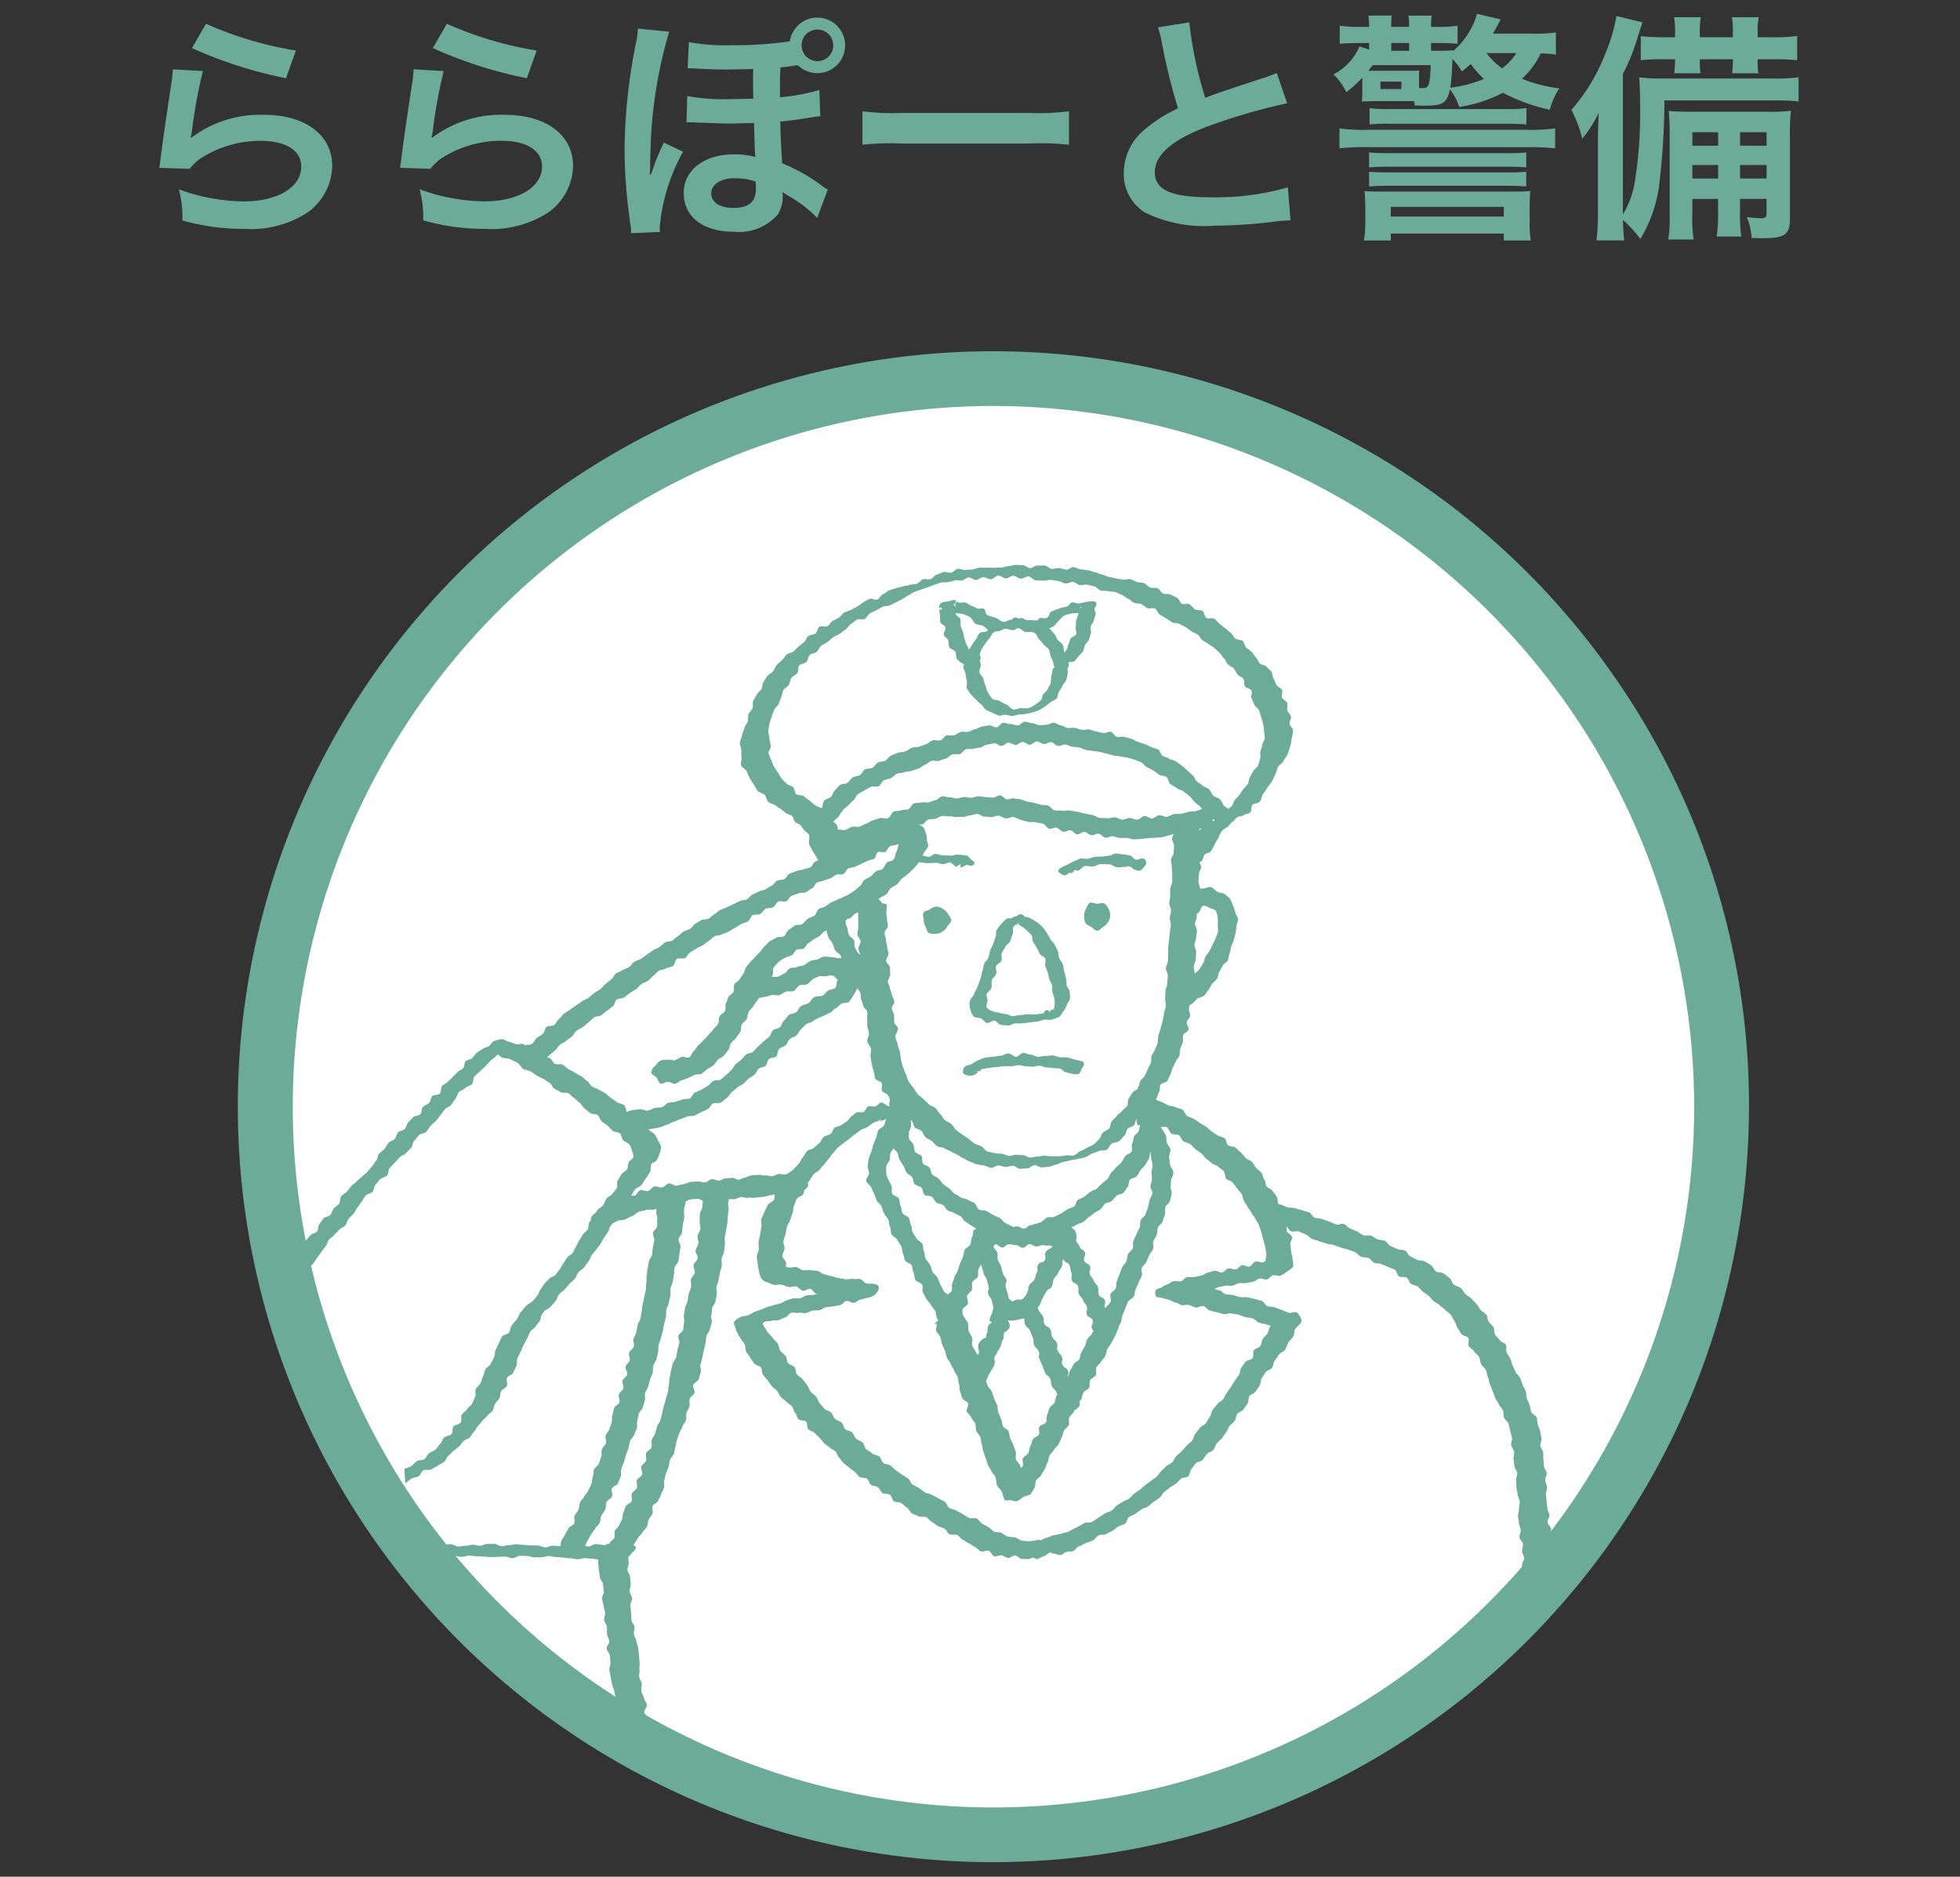
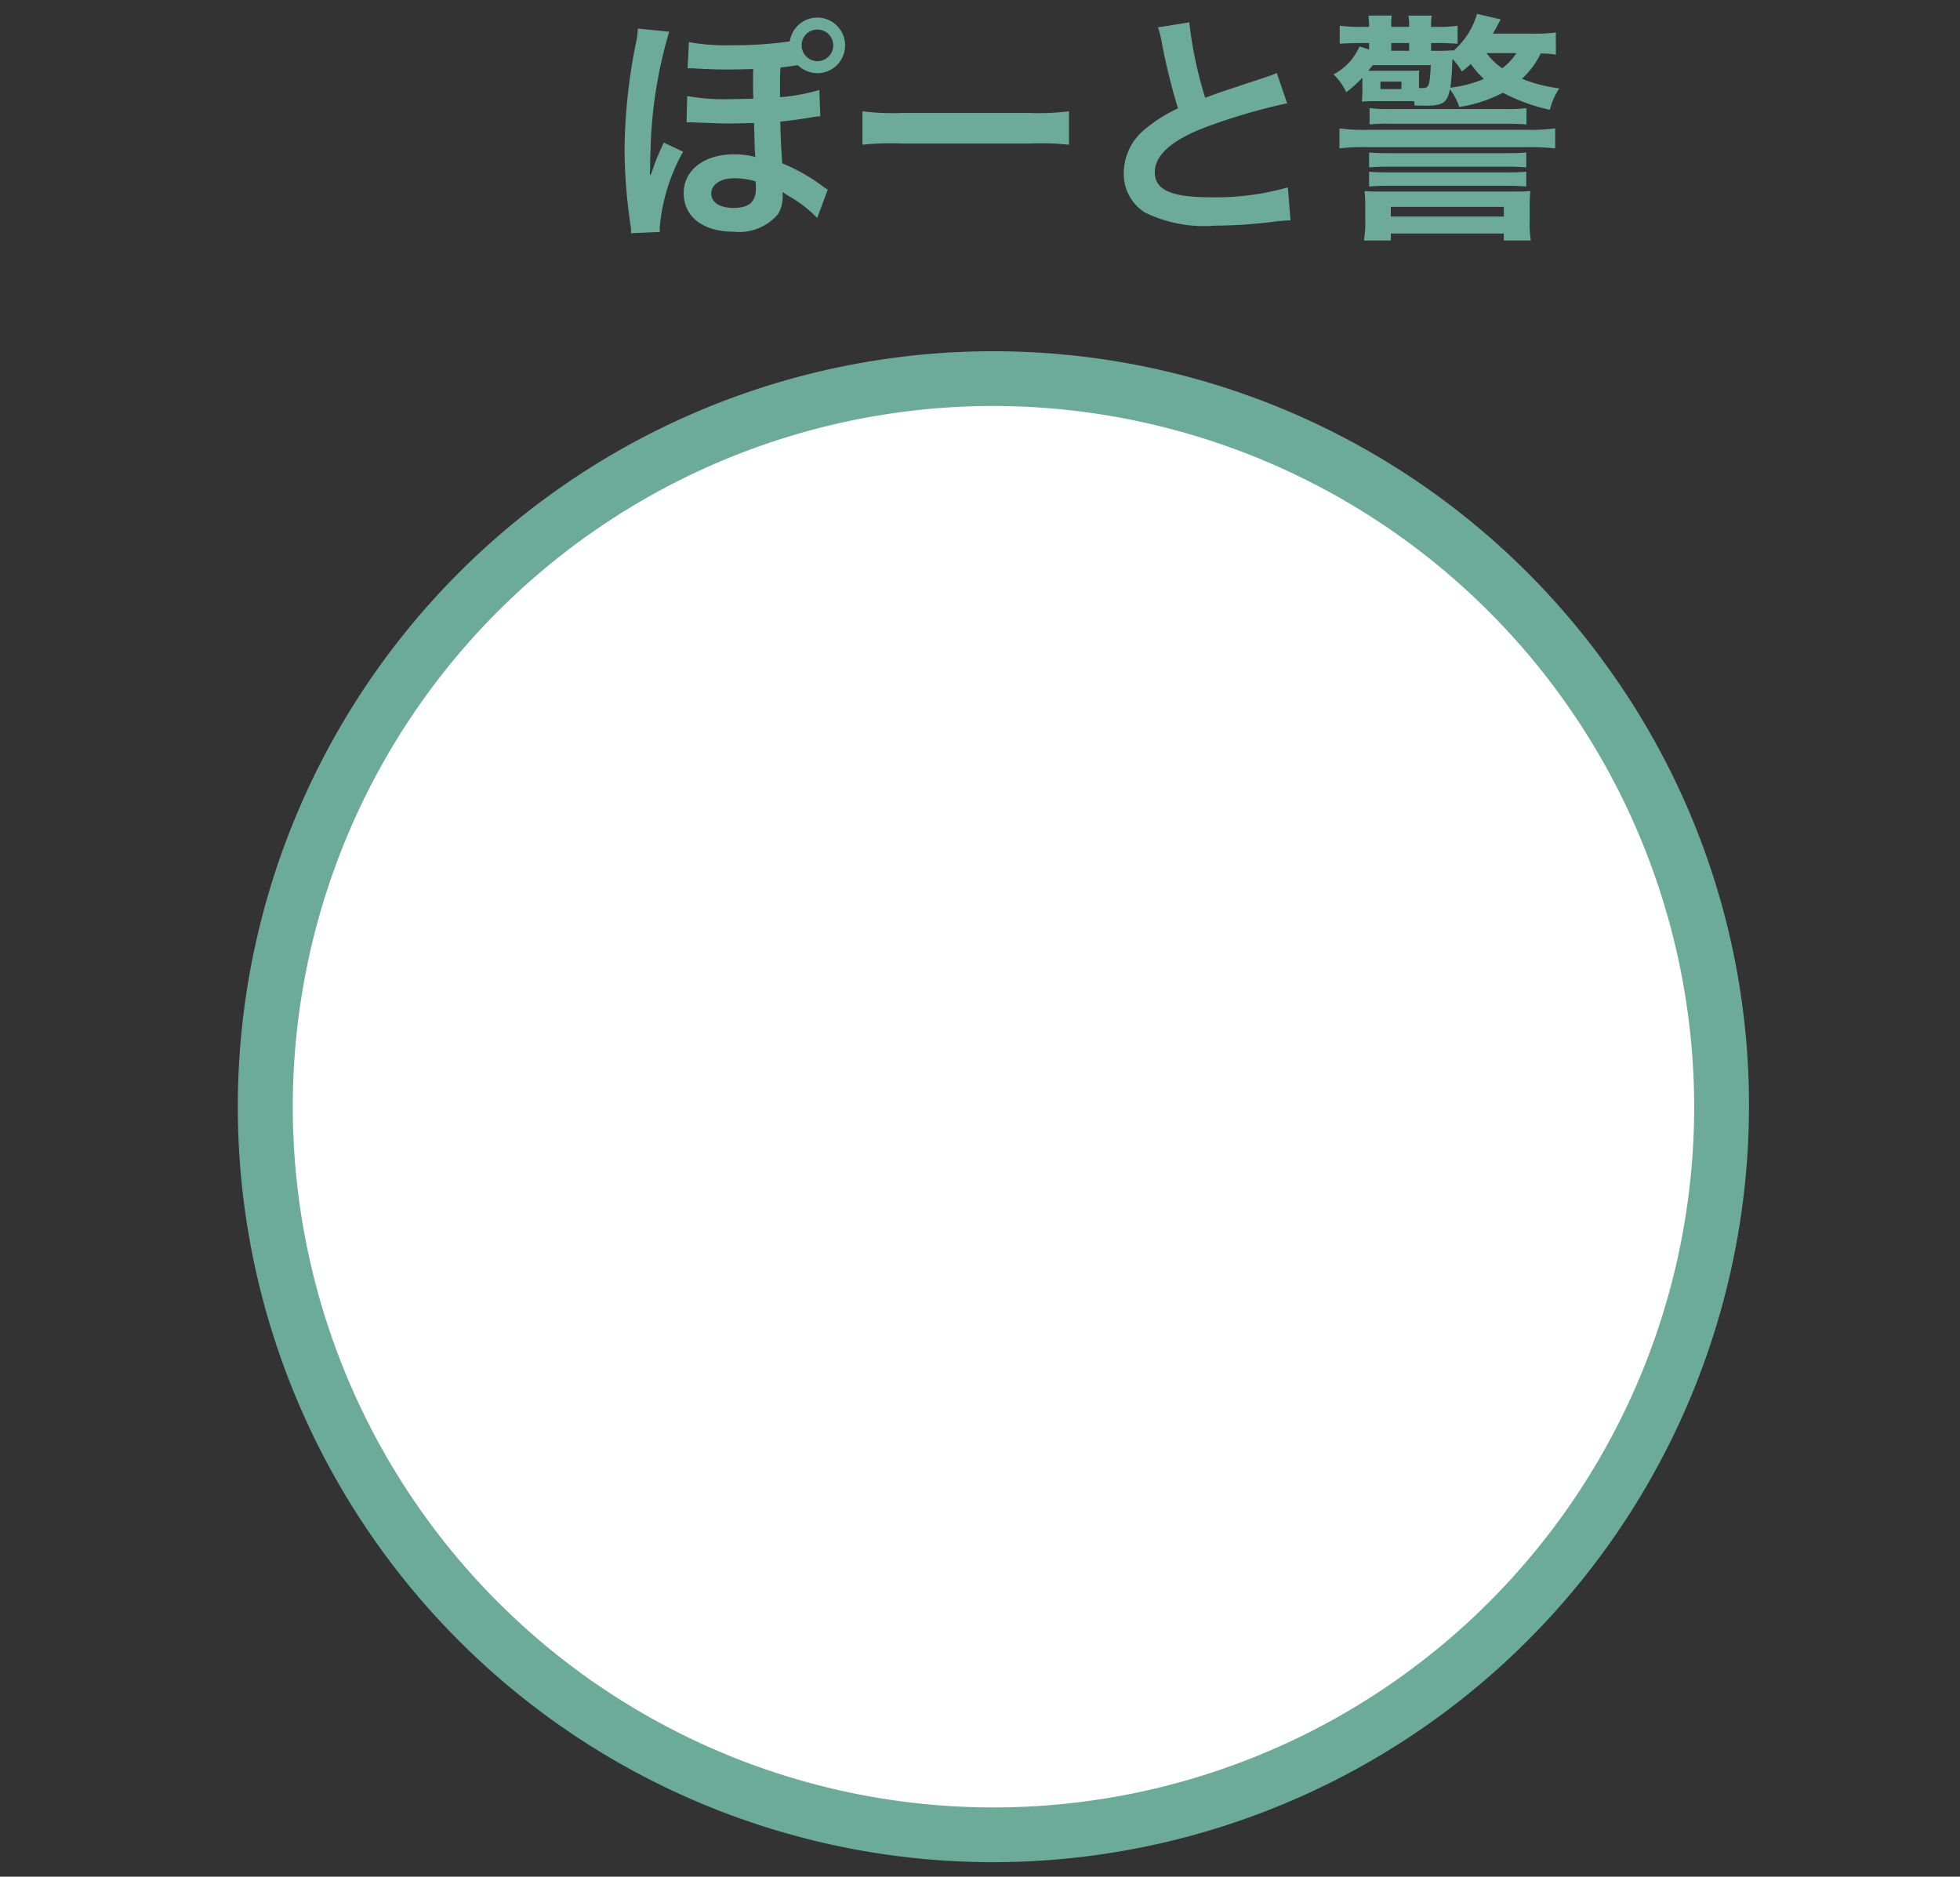
<svg xmlns="http://www.w3.org/2000/svg" width="141" height="135" viewBox="0 0 141 135">
  <rect x="0" y="0" width="141" height="135" fill="#333333" stroke="none" />
  <defs>
    <clipPath id="a">
      <rect width="141" height="135" transform="translate(115 3568)" fill="none" stroke="#707070" stroke-width="1" />
    </clipPath>
    <clipPath id="b">
      <circle cx="52.375" cy="52.375" r="52.375" fill="#fff" stroke="#df4478" stroke-miterlimit="10" stroke-width="1.225" />
    </clipPath>
  </defs>
  <g transform="translate(-115 -3568)" clip-path="url(#a)">
    <g transform="translate(-185.878 3336.416)">
      <g transform="translate(312.335 232.584)">
-         <path d="M315.474,235.268a36.54,36.54,0,0,0-.783,4.264c-.035.244-.035.244-.085.5l.035.035a8.2,8.2,0,0,1,5.251-1.648c2.95,0,4.887,1.456,4.887,3.675A4.221,4.221,0,0,1,323,245.444a7.492,7.492,0,0,1-4.578,1.179,15.938,15.938,0,0,1-4.421-.608,7.848,7.848,0,0,0-.257-2.237,13.952,13.952,0,0,0,4.663.868c2.444,0,4.142-1.022,4.142-2.5,0-1.162-1.092-1.855-2.93-1.855a7.886,7.886,0,0,0-4.316,1.267,3.748,3.748,0,0,0-.78.746l-2.184-.07c.052-.312.052-.382.137-1.04.14-1.077.416-3,.731-5.047a7.345,7.345,0,0,0,.1-1Zm.224-3.4a25.992,25.992,0,0,0,6.466,1.925l-.711,1.992a31.178,31.178,0,0,1-6.763-2.167Z" transform="translate(-312.335 -231.158)" fill="#6cab98" />
-         <path d="M322.42,235.268a36.619,36.619,0,0,0-.78,4.264c-.035.244-.035.244-.087.5l.035.035a8.216,8.216,0,0,1,5.254-1.648c2.947,0,4.887,1.456,4.887,3.675a4.224,4.224,0,0,1-1.785,3.346,7.48,7.48,0,0,1-4.576,1.179,15.954,15.954,0,0,1-4.424-.608,7.676,7.676,0,0,0-.257-2.237,13.952,13.952,0,0,0,4.663.868c2.444,0,4.144-1.022,4.144-2.5,0-1.162-1.095-1.855-2.93-1.855a7.88,7.88,0,0,0-4.316,1.267,3.749,3.749,0,0,0-.783.746l-2.182-.07c.05-.312.05-.382.137-1.04.137-1.077.414-3,.731-5.047a7.777,7.777,0,0,0,.1-1Zm.227-3.4a25.971,25.971,0,0,0,6.463,1.925l-.711,1.992a31.2,31.2,0,0,1-6.76-2.167Z" transform="translate(-301.958 -231.158)" fill="#6cab98" />
        <path d="M326.226,247.205a4.58,4.58,0,0,0-.015-.469l-.037-.189-.1-.781a36.323,36.323,0,0,1-.312-4.733,40.362,40.362,0,0,1,.8-7.421,5.418,5.418,0,0,0,.157-1.127l2.254.224a32.708,32.708,0,0,0-1.319,7.8c-.015.5-.035,1.022-.052,1.543v.451l-.017.364v.155h.035c.052-.087.07-.155.087-.172l.157-.451c.067-.224.4-1.022.466-1.162l.174-.381a.953.953,0,0,0,.07-.172l1.4.658a13.546,13.546,0,0,0-1.681,5.426,3.128,3.128,0,0,0,.017.347Zm4.162-13.747a14.86,14.86,0,0,0,3.085.224,28.138,28.138,0,0,0,4.177-.277,2,2,0,1,1,1.977,2.289,2.06,2.06,0,0,1-1.4-.574.467.467,0,0,1-.155.018c-.02,0-.21.035-.591.087-.067.015-.277.035-.5.052-.035.466-.035.693-.035,1.247v.9a14.483,14.483,0,0,0,2.828-.521l.07,1.89a5.251,5.251,0,0,0-.591.07c-1,.172-1.75.259-2.287.312.015.918.067,1.977.137,3a13.124,13.124,0,0,1,2.808,1.576,3.4,3.4,0,0,0,.471.314l-.763,2.045a9.025,9.025,0,0,0-2.1-1.611c-.175-.1-.294-.192-.4-.262a1.938,1.938,0,0,1,.02.364,2.388,2.388,0,0,1-.349,1.247,3.675,3.675,0,0,1-3.174,1.249c-2.219,0-3.6-1.075-3.6-2.79,0-1.631,1.471-2.775,3.6-2.775a5.836,5.836,0,0,1,1.563.192,2.19,2.19,0,0,1-.035-.312c-.02-.242-.02-.521-.07-2.135-1.576.037-1.576.037-1.838.037-.469,0-.78-.02-2.341-.07a3.174,3.174,0,0,0-.382-.017h-.294l.052-1.89a14.3,14.3,0,0,0,3,.224c.5,0,1.092-.018,1.75-.035-.017-.97-.017-.97-.017-1.194,0-.314,0-.521.017-.938-.608.017-1.3.035-1.768.035-.693,0-.953,0-2.374-.07a2.346,2.346,0,0,0-.332-.017H330.3Zm3.242,9.795c-.955,0-1.631.451-1.631,1.092s.608,1.04,1.6,1.04c1.11,0,1.611-.434,1.611-1.386a3.347,3.347,0,0,0-.032-.521A4.945,4.945,0,0,0,333.629,243.253Zm4.872-9.57a1.136,1.136,0,1,0,1.125-1.127A1.124,1.124,0,0,0,338.5,233.683Z" transform="translate(-292.289 -231.429)" fill="#6cab98" />
        <path d="M332.622,234.393a16.875,16.875,0,0,0,2.808.122h9.239a16.931,16.931,0,0,0,2.81-.122V236.8a18.882,18.882,0,0,0-2.825-.087h-9.209a18.839,18.839,0,0,0-2.823.087Z" transform="translate(-282.035 -227.389)" fill="#6cab98" />
        <path d="M344.875,231.828a29.021,29.021,0,0,0,1.145,5.423c1.125-.414,1.125-.414,4.491-1.524a5.175,5.175,0,0,0,.658-.259l.746,2.182a42.72,42.72,0,0,0-5.72,1.666c-2.531.935-3.8,2.045-3.8,3.294,0,1.267,1.182,1.8,3.972,1.8a18.961,18.961,0,0,0,5.6-.711l.19,2.374a11.283,11.283,0,0,0-1.4.122,36.288,36.288,0,0,1-4.057.259,9.715,9.715,0,0,1-5.027-.953,3.278,3.278,0,0,1-1.509-2.9,4.069,4.069,0,0,1,1.543-3.1,10.68,10.68,0,0,1,2.356-1.489,43.824,43.824,0,0,1-1.159-4.7,7.376,7.376,0,0,0-.279-1.127Z" transform="translate(-270.777 -231.22)" fill="#6cab98" />
        <path d="M362.212,234.514a7.309,7.309,0,0,0-1.095-.085,5.811,5.811,0,0,1-1.349,1.82,10.855,10.855,0,0,0,2.688.693,4.971,4.971,0,0,0-.678,1.541,13.405,13.405,0,0,1-3.381-1.229,9.809,9.809,0,0,1-3.139,1.022,4.018,4.018,0,0,0-.673-1.267c-.175.955-.5,1.179-1.77,1.179-.12,0-.137,0-.763-.017-.015-.172-.035-.224-.035-.312h-2.895c-.207,0-.691.017-.865.035.032-.469.032-.5.032-.78v-.938a8.881,8.881,0,0,1-1.16,1.04,4.185,4.185,0,0,0-.918-1.282,4.091,4.091,0,0,0,1.873-2.01l.691.224v-.469h-.414c-.763,0-1.214.017-1.7.052v-1.3a10.143,10.143,0,0,0,1.663.087h.449v-.087a4.747,4.747,0,0,0-.05-.728h1.681a4.3,4.3,0,0,0-.035.728v.087h1.284v-.1a3.944,3.944,0,0,0-.052-.711h1.681a4.226,4.226,0,0,0-.05.711v.1h.379a8.511,8.511,0,0,0,1.529-.087v1.3c-.506-.035-.905-.052-1.509-.052h-.4v.556h.172a14.02,14.02,0,0,0,1.421-.035v.052a5.575,5.575,0,0,0,1.716-2.671l1.7.4c-.122.227-.122.227-.347.658-.087.14-.122.207-.21.364h2.878a10.565,10.565,0,0,0,1.648-.085Zm-15.57,5.306a12.969,12.969,0,0,0,2.1.1h11.266a13.547,13.547,0,0,0,2.152-.1v1.436a18.665,18.665,0,0,0-2.152-.085H348.742a15.954,15.954,0,0,0-2.1.085Zm1.855,5.6c0-.347-.015-.746-.05-1.092.382.035.711.035,1.628.035h8.653c.987,0,1.212,0,1.646-.035-.035.347-.05.728-.05,1.11v1.11a7.273,7.273,0,0,0,.082,1.337h-1.94v-.5h-8.129v.5H348.4a7.549,7.549,0,0,0,.1-1.337Zm3.867-8.5h.277c.434,0,.5-.189.571-1.646h-4.177c-.1.14-.175.207-.312.4h2.843c.484,0,.556,0,.815-.017-.017.259-.017.277-.017.676Zm-3.591,4.631c.366.035.765.052,1.476.052h8.336c.731,0,1.11-.017,1.494-.052v1.075c-.5-.035-.783-.052-1.494-.052h-8.336c-.678,0-1.007.017-1.476.052Zm0,1.386c.384.035.745.052,1.476.052h8.336c.745,0,1.095-.018,1.494-.052V244c-.5-.035-.783-.052-1.494-.052h-8.336c-.678,0-1.007.017-1.476.052Zm.035-4.576a10.87,10.87,0,0,0,1.509.067h8.289a10.175,10.175,0,0,0,1.489-.067v1.177c-.414-.035-.691-.05-1.489-.05h-8.289a10.769,10.769,0,0,0-1.509.05Zm.783-1.371H351.1v-.536h-1.509Zm.746,9.171h8.129v-.693h-8.129Zm1.317-11.927v-.556H350.37v.556Zm5.374,2.027a6.907,6.907,0,0,1-.938-1.075c-.259.227-.327.294-.638.539a5.081,5.081,0,0,0-.676-.9c0,.017-.02.242-.035.676a13.819,13.819,0,0,1-.122,1.389A8.867,8.867,0,0,0,357.028,236.264Zm.192-1.855a5.088,5.088,0,0,0,1.125,1.092,4.177,4.177,0,0,0,1.025-1.092Z" transform="translate(-261.74 -231.584)" fill="#6cab98" />
-         <path d="M359.768,237.715a52.379,52.379,0,0,1-.332,5.685,10.006,10.006,0,0,1-1.4,4.284,9.315,9.315,0,0,0-1.252-1.372c.02.643.035.9.087,1.476h-1.995a14.92,14.92,0,0,0,.107-2.065v-4.837c0-.658.015-1.247.05-2.269a8.8,8.8,0,0,1-1.179,1.853,9.25,9.25,0,0,0-.778-2.08,13.222,13.222,0,0,0,2.374-3.882,12.785,12.785,0,0,0,.868-2.863l1.873.454c-.087.259-.175.536-.3.9a14.472,14.472,0,0,1-1.11,2.808v10.106a6.424,6.424,0,0,0,.853-2.321,31.284,31.284,0,0,0,.379-5.79c0-.658-.015-1.2-.067-1.75a13.456,13.456,0,0,0,1.82.085h7.767a13.367,13.367,0,0,0,1.888-.085v1.733a15.985,15.985,0,0,0-1.683-.07Zm.763-4.942a5.126,5.126,0,0,0-.072-1.04h1.927a5.264,5.264,0,0,0-.072,1.04v.4h2.376v-.4a5.158,5.158,0,0,0-.07-1.04h1.925a5.626,5.626,0,0,0-.07,1.04v.4h1.092a11.019,11.019,0,0,0,1.75-.1v1.751a15.3,15.3,0,0,0-1.75-.07h-1.092v.175a4.825,4.825,0,0,0,.052.833h-1.89a6.192,6.192,0,0,0,.052-.85v-.157h-2.376v.157a5.072,5.072,0,0,0,.052.85h-1.888a6.747,6.747,0,0,0,.052-.833v-.175H359.8a14.081,14.081,0,0,0-1.733.07v-1.733a16.461,16.461,0,0,0,1.733.085h.731Zm1.247,12.031v1.042a10.371,10.371,0,0,0,.087,1.873h-1.82a10.31,10.31,0,0,0,.1-1.873v-5.478a18.091,18.091,0,0,0-.067-1.89c.519.035.865.052,1.838.052h5.269a13.867,13.867,0,0,0,1.683-.07,15.136,15.136,0,0,0-.07,1.855v5.912c0,1.144-.364,1.4-1.995,1.4-.14,0-.14,0-.763-.017a4.693,4.693,0,0,0-.347-1.509,8.314,8.314,0,0,0,1.042.087c.312,0,.379-.07.379-.4v-.99h-1.907v.8a12.351,12.351,0,0,0,.087,1.908h-1.768a11.019,11.019,0,0,0,.1-1.908v-.8Zm1.855-4.8h-1.855v.97h1.855Zm0,2.356h-1.855v.972h1.855Zm3.483-1.386V240h-1.907v.97Zm0,2.359v-.972h-1.907v.972Z" transform="translate(-251.488 -231.491)" fill="#6cab98" />
      </g>
      <g transform="translate(319.977 258.968)">
        <circle cx="52.375" cy="52.375" r="52.375" fill="#fff" />
        <g clip-path="url(#b)">
-           <path d="M366.547,272.628a.953.953,0,0,0-.471-.162.921.921,0,0,0-.449.2c-.15.087-.379.1-.464.249s.02.347.02.526a.814.814,0,0,0,.12.449c.085.147.09.389.239.474a1.105,1.105,0,0,0,.534.062.942.942,0,0,0,.466-.174.871.871,0,0,0,.329-.349c.085-.145.287-.282.287-.461s-.172-.332-.257-.476A.925.925,0,0,0,366.547,272.628Zm11.632-.382c-.145-.082-.339.017-.519.017s-.4-.142-.541-.057-.2.309-.284.459a.909.909,0,0,0-.115.479.935.935,0,0,0,.095.489c.085.15.249.2.4.287s.267.277.446.277.3-.2.446-.282a.787.787,0,0,0,.327-.324.839.839,0,0,0,.157-.446.91.91,0,0,0-.1-.481A1.028,1.028,0,0,0,378.18,272.247Zm-.656-21.342c-.013.027-.037.037-.055.06l-.005.01a.346.346,0,0,0,.077-.022c.018-.017,0-.045-.015-.075l0,0Zm-9.979-.374.017-.012C367.522,250.511,367.527,250.518,367.545,250.531ZM366.373,252c.037.152.334.239.376.391s-.167.379-.12.529.257.249.314.4.008.344.077.486.342.185.434.329.012.411.127.531a1.858,1.858,0,0,0,.411.332.311.311,0,0,0,.1.027.4.4,0,0,0-.062.175c-.015.179.15.357.165.534a3.308,3.308,0,0,0,.087.514c.042.172-.06.4.013.561a3.358,3.358,0,0,0,.329.439,3.264,3.264,0,0,0,.339.354,2.908,2.908,0,0,0,.357.324c.127.1.192.3.332.382a3.73,3.73,0,0,0,.454.207,3.77,3.77,0,0,0,.456.207c.157.042.349-.08.514-.057a3.886,3.886,0,0,0,.479.095,4.294,4.294,0,0,0,.479-.115,3.868,3.868,0,0,0,.481-.035A4.487,4.487,0,0,0,373,258.5a4.225,4.225,0,0,0,.474-.16,4.313,4.313,0,0,0,.82-.573c.13-.107.332-.142.444-.267s.08-.362.175-.5a2.882,2.882,0,0,0,.249-.421c.075-.15.222-.262.272-.424a3.1,3.1,0,0,0,.107-.489,1.028,1.028,0,0,0-.032-.334.208.208,0,0,0,.1-.165c0-.095,0-.189,0-.282.135-.027.307.007.409-.072a2.767,2.767,0,0,0,.3-.357,3.663,3.663,0,0,0,.314-.342,3.854,3.854,0,0,0,.15-.454c.07-.14.224-.247.279-.391s.095-.3.142-.451-.055-.342-.01-.491.167-.272.207-.421.107-.292.142-.441-.1-.332-.08-.484l0,0h0l.01-.01a.216.216,0,0,1,.055-.082l0-.01.005,0c.035-.04.075-.08.075-.127,0-.287-.217-.252-.479-.232a1.322,1.322,0,0,0-.4.07c-.14.017-.274.055-.414.072s-.312-.1-.456-.08-.244.272-.387.307-.262.04-.389.085a3.056,3.056,0,0,0-.376.135,2.784,2.784,0,0,0-.382.16c-.11.085-.117.292-.217.377-.2.165-.379.022-.653.075.1-.02-.07.14-.07.14-.06.005-.12.025-.182.027-.15.01-.145-.027-.264-.032a2.834,2.834,0,0,0-.322.015c-.032-.013-.067-.025-.1-.04l-.02-.01a.808.808,0,0,0-.312-.11.312.312,0,0,0-.142.042l-.04.005h0a.364.364,0,0,0-.264-.087.532.532,0,0,0-.244.177.147.147,0,0,0-.062-.017c-.212.017-.284.167-.521.147-.19-.017-.359-.2-.544-.282-.217-.095-.469-.087-.646-.234-.112-.09-.095-.357-.217-.421s-.324.032-.456-.017a3.664,3.664,0,0,0-.431-.192c-.152-.032-.287-.217-.441-.239s-.324.025-.481.007a.556.556,0,0,1-.137-.065c-.04.035-.095.17-.127.165-.08-.015-.032-.07,0-.06l-.005.045.013-.04h0l0,0c.027-.062.082-.157.072-.17-.11-.137-.386.005-.581.04s-.411.027-.511.13a.423.423,0,0,0-.125.377,3.61,3.61,0,0,0,.06.491C366.37,251.665,366.33,251.847,366.373,252Zm10.161-1.107c-.01.042-.085.075-.092.117l0,.012a.059.059,0,0,1-.045-.02C376.4,251.014,376.551,250.81,376.534,250.9Zm-2.035,1.426c.147-.082.234-.259.361-.372.152-.14.262-.324.414-.4a2.279,2.279,0,0,1,.548-.162c.152-.027.327-.012.506-.025a.971.971,0,0,0-.04.11c-.032.15-.1.289-.142.441s.01.317-.032.466.085.352.035.5-.362.195-.419.339c-.05.12-.07.242-.127.359s-.047.264-.122.369a1.8,1.8,0,0,1-.145.2.121.121,0,0,1-.045.017c-.057-.167-.022-.359-.107-.514s-.267-.234-.372-.374-.135-.337-.264-.459a4.775,4.775,0,0,0-.347-.364A1.793,1.793,0,0,0,374.5,252.323Zm-4.3.431a.524.524,0,0,1,.189-.085c.035,0,.072,0,.107,0,.187.017.376-.175.564-.184s.386.125.568.1a.6.6,0,0,0,.247-.125.775.775,0,0,1,.152,0l.02,0c.157.037.3.252.461.262a3.412,3.412,0,0,0,.421-.015.932.932,0,0,1,.274.115c.14.1.167.324.284.441a2.794,2.794,0,0,1,.324.364c.1.135.3.209.372.357a3.241,3.241,0,0,1,.132.491,3.358,3.358,0,0,1,.194.471c.02.107.05.219.075.332a.242.242,0,0,0-.135.177,3.183,3.183,0,0,1-.1.469,3.447,3.447,0,0,1-.037.481,3.03,3.03,0,0,1-.222.429c-.072.147-.214.234-.309.364s-.08.349-.2.461a2.522,2.522,0,0,1-.394.294,2.074,2.074,0,0,1-.434.234,2.028,2.028,0,0,1-.564,0c-.185.01-.386.142-.571.1s-.3-.272-.474-.344a2.954,2.954,0,0,1-.481-.252c-.155-.1-.431-.055-.566-.182a3.343,3.343,0,0,1-.314-.484c-.1-.137-.1-.334-.175-.484a2.806,2.806,0,0,1-.137-.476c-.05-.162-.262-.282-.284-.451s.095-.344.1-.514a1.159,1.159,0,0,0-.072-.317l.025-.055a.314.314,0,0,0-.02-.334,1.817,1.817,0,0,1,.072-.332,3.228,3.228,0,0,1,.284-.441,2.969,2.969,0,0,1,.314-.426C370.006,253.081,370.058,252.86,370.2,252.755Zm-2.284-1.349a2.633,2.633,0,0,1,.566.227c.172.08.227.324.386.466.14.127.406.095.573.18.135.067.244.222.379.3a.463.463,0,0,1-.075.067c-.147.1-.409.042-.541.157s-.167.334-.282.466a3.386,3.386,0,0,0-.3.436c-.057.095-.12.187-.175.279-.013-.02-.02-.042-.032-.06a3.4,3.4,0,0,1-.3-.711c-.062-.147-.057-.317-.107-.469s-.117-.3-.162-.449.01-.332-.03-.486-.307-.254-.342-.409l0-.022A2.2,2.2,0,0,1,367.911,251.406Zm-.414-.668c0-.025,0-.02,0,0Zm-.01.045a1.685,1.685,0,0,1-.052.172c0-.03,0-.057-.005-.085-.007-.052-.115-.095-.12-.147S367.438,250.762,367.487,250.782Zm-1.047.192a1.015,1.015,0,0,0,.067.137c-.065-.02-.162,0-.217-.025C366.236,251.034,366.4,250.887,366.44,250.974ZM410.4,332.349c-.007-.17-.007-.339-.015-.509s-.1-.337-.1-.506,0-.342-.008-.511.01-.339.005-.509.292-6.274.284-6.443-.122-.337-.127-.506.117-.344.112-.514-.09-.337-.095-.506-.195-.334-.2-.5.257-.349.252-.519-.234-.332-.242-.5.2-.349.2-.519-.087-.337-.095-.506-.117-.337-.125-.506.142-.347.135-.516-.264-.327-.272-.5.165-.349.157-.519.057-.344.047-.514-.249-.322-.257-.489.147-.344.14-.511-.145-.329-.155-.5-.04-.334-.05-.5-.045-.334-.055-.5.095-.344.082-.511-.115-.329-.13-.5.127-.349.11-.516-.185-.322-.2-.489-.02-.337-.042-.5.013-.342-.015-.509-.172-.312-.2-.476.115-.366.08-.531-.055-.334-.095-.5-.125-.317-.17-.479-.027-.347-.077-.506-.342-.249-.4-.411-.055-.342-.115-.506-.132-.312-.195-.474-.022-.359-.085-.519-.157-.3-.224-.464-.112-.324-.18-.484-.249-.264-.319-.419-.14-.312-.214-.466-.087-.339-.167-.494-.182-.289-.264-.441.03-.409-.055-.559-.362-.189-.449-.337-.237-.257-.329-.4-.028-.392-.122-.536-.239-.252-.339-.392-.077-.374-.18-.511-.3-.207-.406-.339-.185-.3-.3-.429-.239-.249-.354-.377-.307-.2-.431-.332-.2-.307-.337-.429-.364-.13-.5-.247-.162-.367-.3-.479-.289-.214-.434-.322-.4-.05-.551-.152-.2-.349-.349-.444-.309-.185-.464-.274-.394-.032-.551-.117-.314-.165-.474-.244-.232-.339-.394-.416-.379-.037-.541-.11l-.484-.217c-.162-.07-.257-.3-.419-.369s-.362-.05-.526-.12-.3-.187-.466-.254-.394.03-.559-.035-.3-.212-.459-.277-.324-.142-.489-.207-.282-.254-.446-.317-.409.082-.576.02-.322-.145-.489-.2-.332-.122-.5-.182-.362-.035-.526-.095-.259-.332-.426-.389-.342-.1-.509-.155-.344-.087-.511-.145-.369-.01-.536-.065-.324-.147-.491-.2a.484.484,0,0,0-.135-.007l-.007-.03c-.077-.152-.04-.364-.122-.514s-.212-.274-.3-.419-.337-.19-.431-.329-.07-.364-.17-.5-.1-.354-.207-.486-.274-.224-.384-.352-.18-.3-.3-.426-.322-.167-.441-.284-.222-.269-.352-.387-.254-.237-.384-.352-.4-.065-.534-.175-.12-.4-.257-.509-.359-.1-.5-.2-.292-.187-.431-.289-.252-.242-.4-.339-.3-.172-.446-.267-.284-.2-.431-.289-.332-.122-.479-.212-.187-.369-.339-.456-.347-.092-.5-.177-.364-.055-.516-.135-.312-.15-.466-.227a1.218,1.218,0,0,0-.377-.135l0-.022c0-.022-.03-.04-.057-.057l.032-.042c.092-.14.11-.329.2-.471s.02-.379.107-.524.409-.147.491-.292.14-.309.219-.456.087-.332.165-.476.147-.3.217-.446.2-.277.259-.429.01-.352.067-.5.13-.3.18-.459-.017-.346.025-.5.352-.249.389-.411-.157-.369-.125-.531.212-.294.237-.459-.1-.344-.082-.509c.012-.082.02-.167.027-.249a1.375,1.375,0,0,0,.212-.12c.115-.077.212-.229.362-.352.117-.1.354-.092.486-.222.112-.11.195-.272.312-.407.107-.117.157-.3.264-.436s.254-.222.354-.369c.092-.132.075-.344.165-.494s.157-.284.239-.439.3-.234.369-.384.07-.347.132-.5.062-.339.115-.494.145-.312.184-.469.1-.329.13-.489a4.7,4.7,0,0,0,.065-.5c.008-.174.127-.357.115-.516s-.165-.334-.2-.491a2.766,2.766,0,0,0-.157-.486,2.875,2.875,0,0,0-.212-.481,2.79,2.79,0,0,0-.394-.349c-.127-.1-.349-.075-.5-.16-.187-.1-.314-.289-.479-.337-.207-.06-.406.1-.574.1-.087,0-.157,0-.229.01l.007-.035c.007-.172-.117-.347-.112-.519s.03-.342.037-.511.155-.339.16-.509a.671.671,0,0,0-.135-.317c.052-.035.11-.067.16-.1.132-.092.117-.364.234-.474s.357-.1.451-.234a3.693,3.693,0,0,0,.264-.5c.085-.167.187-.319.279-.481a2.29,2.29,0,0,1,.257-.5,3.871,3.871,0,0,1,.4-.274c.125-.1.2-.259.337-.349s.217-.252.349-.342.344-.057.476-.15.337-.092.459-.195.042-.411.15-.531c.122-.14.436-.115.551-.259s.115-.382.222-.531.207-.307.309-.459.232-.289.329-.449.147-.342.237-.5.11-.359.194-.524.3-.259.384-.426.234-.322.307-.5a4.994,4.994,0,0,0,.189-.554,3.932,3.932,0,0,0,.11-.573,3.665,3.665,0,0,0,.1-.581c0-.17-.237-.322-.254-.489s.13-.354.1-.516-.212-.292-.257-.454.045-.362-.012-.521-.294-.237-.364-.389.07-.4-.008-.551-.309-.209-.394-.354-.117-.319-.212-.459-.057-.369-.155-.5-.254-.234-.359-.364-.382-.117-.491-.244-.154-.3-.269-.426-.189-.284-.307-.4-.274-.2-.394-.312-.127-.359-.252-.469-.4-.065-.529-.174-.192-.3-.327-.409-.259-.222-.4-.327-.267-.217-.4-.319-.232-.267-.374-.364-.431.03-.574-.062-.15-.406-.294-.5-.381-.035-.529-.12-.239-.277-.389-.359-.4.035-.556-.045-.2-.356-.357-.434-.309-.15-.464-.222-.372-.01-.529-.077-.242-.309-.4-.374-.372.008-.531-.055-.274-.254-.434-.309-.352-.04-.514-.092-.312-.157-.476-.2-.379.072-.543.025-.339-.04-.506-.082-.337-.072-.506-.11-.324-.132-.494-.167-.327-.135-.5-.165-.332-.122-.5-.147-.347-.035-.519-.057-.334-.142-.509-.162-.369.2-.541.18-.339-.1-.514-.115-.352.075-.524.062-.337-.232-.509-.242-.349.01-.524,0-.352.187-.526.182-.342-.2-.516-.207-.349-.022-.521-.022-.349.09-.521.09-.344.1-.516.1-.344.01-.516.02-.347-.025-.521-.01-.349-.02-.521,0-.334.1-.506.127-.347.01-.519.037-.372-.115-.544-.082-.3.239-.474.274-.377-.085-.544-.042-.327.137-.494.182-.279.279-.446.329-.374-.047-.539.005-.274.267-.439.324-.357.027-.519.087-.344.045-.5.107-.339.065-.5.127-.329.095-.486.16-.282.212-.439.279-.237.3-.394.372-.424-.112-.581-.04-.3.175-.449.249-.272.224-.424.3-.3.162-.454.242-.332.107-.481.19-.237.274-.384.362-.307.152-.454.242-.224.279-.369.372-.439-.045-.581.05-.15.387-.289.486-.369.075-.506.177-.177.329-.309.436-.264.214-.394.324-.244.237-.372.352-.369.1-.491.224-.209.277-.329.4-.267.22-.382.349-.155.317-.264.449-.294.2-.4.342-.195.287-.289.426-.06.367-.15.514-.247.249-.329.4-.187.289-.259.444.012.377-.052.536-.229.272-.287.434,0,.352-.052.516-.2.3-.237.464-.142.332-.172.511-.137.347-.157.526.1.369.1.549a4.228,4.228,0,0,0,.013.534c.022.18-.08.394-.03.566s.327.269.4.434a3.911,3.911,0,0,0,.227.486,5.233,5.233,0,0,0,.284.461c.11.142.17.329.294.464s.359.155.491.279.13.4.267.516.364.135.506.244c.122.1.257.175.386.262s.239.2.369.292.312.115.434.21.132.319.239.434.332.14.416.277a2.212,2.212,0,0,0,.5.549c.214.214.015.449.08.753a3.376,3.376,0,0,0,.229.454,4.93,4.93,0,0,0,.259.424c.055.1.115.194.175.287-.07.037-.142.072-.212.107-.155.077-.217.339-.369.414s-.347.067-.5.142-.352.055-.506.13-.327.107-.481.182-.227.312-.379.389-.364.035-.516.11-.239.287-.392.362-.289.187-.441.262-.337.087-.491.165-.309.142-.461.219-.249.262-.4.339-.359.047-.511.125-.307.147-.459.227-.314.135-.466.214-.322.122-.471.2-.269.217-.419.3-.262.232-.411.317-.374.027-.524.112-.294.175-.441.259-.232.282-.379.367-.327.115-.474.2-.254.242-.4.329-.262.224-.406.314-.374.042-.519.135-.254.237-.4.329-.322.147-.466.242-.284.2-.429.3-.282.2-.426.3-.342.117-.486.214-.229.287-.371.384-.337.127-.481.227-.327.14-.471.242-.2.319-.344.419-.267.227-.406.329-.237.267-.377.372-.3.182-.439.287-.267.227-.406.332-.324.147-.464.252-.289.194-.429.3-.294.19-.431.3-.3.185-.439.292-.222.279-.359.389-.2.3-.337.414-.421.04-.556.152-.135.381-.267.494-.3.185-.434.3-.2.3-.337.411c-.112.1-.347.062-.5.122a.31.31,0,0,0-.107-.085c-.165-.065-.389.042-.559,0a4.171,4.171,0,0,0-.5-.172c-.177-.025-.357-.195-.531-.19a2.967,2.967,0,0,0-.536.135c-.17.042-.249.309-.411.389a2.22,2.22,0,0,0-.469.207c-.125.1-.282.165-.4.274s-.2.257-.312.369-.354.1-.466.219-.067.382-.177.5-.3.165-.409.282-.232.229-.342.347-.232.222-.342.337-.3.185-.419.307-.045.429-.162.553-.426.062-.546.185-.115.364-.232.486-.322.165-.439.287-.075.4-.192.524-.4.092-.516.217l-.352.371c-.117.125-.127.349-.244.474s-.369.12-.486.247-.125.347-.242.471-.334.155-.449.282-.172.3-.287.431-.269.217-.384.344-.1.372-.212.5-.189.287-.3.414-.217.262-.329.392-.272.214-.384.342-.277.212-.389.339-.274.217-.384.344-.209.269-.322.4-.3.2-.407.327-.042.411-.152.541-.272.217-.382.347-.142.327-.252.459-.382.127-.489.257-.2.282-.3.414-.062.389-.17.521-.366.142-.471.277-.227.254-.334.389-.137.324-.244.459-.135.327-.237.461-.212.269-.314.4-.249.249-.354.387-.252.247-.359.386-.16.317-.264.456-.242.254-.344.394-.352.175-.454.317-.065.384-.167.526-.339.19-.439.332-.155.319-.254.464-.035.4-.132.544-.322.209-.416.357-.042.384-.135.534-.262.249-.349.4-.244.264-.329.416-.227.277-.309.431-.2.3-.274.454-.077.354-.15.514.02.391-.05.553-.391.217-.454.379-.1.342-.157.506-.037.359-.09.526-.095.339-.14.509-.152.324-.192.494.047.369.015.541-.082.339-.107.514.075.357.06.531-.307.329-.314.5.222.357.222.531-.152.352-.147.529.165.344.177.521.025.347.045.521.057.344.085.519-.112.379-.075.549.127.337.177.5.065.354.127.519.217.292.294.449.077.364.172.514a4.384,4.384,0,0,0,.327.426c.107.13.334.152.454.272s.184.294.312.4.247.237.384.334.371.05.514.14.229.267.379.347.347.057.5.13.259.242.414.307.289.192.446.252.292.192.451.249.364-.015.524.035.324.122.491.172.3.232.466.279.391-.13.561-.087.329.112.5.15.334.1.5.137.327.142.5.175.367-.09.539-.062.312.257.484.282.362-.077.536-.052.344.03.519.052.339.075.514.092.354-.047.526-.03.334.187.506.2.359-.135.534-.125.344.025.519.035.339.19.511.2.354-.065.526-.06.352-.037.524-.032.349,0,.524,0,.344.127.519.13.347-.012.519-.01.349.05.524.052.349-.155.524-.152.347.062.521.065.349-.09.524-.09.347.042.521.045.347.027.521.027.349.032.524.035.347-.02.521-.02.349-.015.521-.015.349.117.521.117.352-.172.524-.172.349.007.524.007.347.1.521.1.349-.005.521-.005.349-.092.524-.09.347.075.521.077.349.032.524.035.347.057.521.057.347.057.521.06.349-.08.524-.077.347.042.521.042a3.852,3.852,0,0,1,.441.07.893.893,0,0,0-.018.244l.05.511c.017.172.057.339.072.511s.21.324.227.494.035.342.052.514-.142.359-.125.531.09.334.107.506.095.334.112.506-.09.354-.07.526.185.324.2.5-.01.347.01.516.142.329.162.5-.209.369-.19.541.212.319.234.491.015.344.037.514-.1.359-.077.531.07.337.092.509.075.337.1.506.14.327.165.5.077.337.1.506.1.332.132.5.075.337.1.506-.072.359-.042.529.172.319.2.489-.09.364-.06.534.194.312.227.481.09.332.122.5.107.329.142.5-.195.391-.16.559.274.292.312.461.075.406.267.446c.147.032.354-.085.536-.11a2.419,2.419,0,0,0,.521-.065,1.543,1.543,0,0,0,.439-.3.636.636,0,0,0,.244-.511c-.037-.167-.165-.314-.2-.481s-.127-.324-.162-.494-.14-.322-.172-.491.017-.354-.015-.521.055-.362.025-.529-.035-.344-.065-.511-.309-.3-.337-.466.222-.384.195-.554-.192-.317-.219-.486-.162-.322-.19-.494.062-.357.037-.526-.16-.324-.185-.494.042-.354.02-.524.03-.349.007-.521-.025-.342-.047-.514-.03-.342-.052-.511-.11-.332-.13-.5-.16-.327-.18-.5.062-.352.042-.524-.2-.324-.217-.494-.007-.347-.027-.516-.032-.342-.052-.514.137-.359.12-.531-.152-.329-.17-.5.087-.354.07-.526-.02-.344-.037-.514-.177-.329-.194-.5.1-.357.087-.526c-.015-.137-.018-.277-.027-.416.137-.072.21-.242.319-.337.222-.192.347-.426.055-.481.022-.037.04-.077.062-.115.08-.147.184-.282.262-.431s.249-.252.324-.4.247-.257.319-.409.052-.352.122-.5.209-.279.277-.434-.055-.391.013-.549.339-.224.4-.379.145-.309.207-.466.147-.307.209-.464-.042-.379.017-.539.07-.334.127-.494.125-.314.182-.474.047-.342.1-.5.229-.279.284-.439.052-.342.107-.5.06-.337.112-.5.115-.317.167-.476.17-.307.222-.471.207-.3.257-.464,0-.362.045-.529.165-.309.214-.476-.032-.369.015-.534.3-.274.344-.441-.13-.394-.085-.561.349-.264.394-.429.1-.334.142-.5-.062-.374-.02-.541.092-.334.135-.5.055-.342.1-.509.08-.337.12-.5.027-.349.067-.519.2-.307.242-.476.107-.329.142-.5-.06-.367-.025-.536.027-.347.062-.516.2-.312.234-.481.067-.339.1-.511-.065-.362-.032-.534.13-.327.16-.5.06-.342.09-.511.11-.332.137-.5-.04-.357-.012-.526.152-.327.177-.5.035-.344.057-.514-.03-.354-.007-.526.08-.337.1-.509.067-.339.087-.511.012-.322.03-.481.045-.317.06-.476-.045-.327-.035-.486a1.689,1.689,0,0,1,.062-.292,2.254,2.254,0,0,0,.364.022c.167-.012.322-.137.484-.155s.344.07.506.047.367.017.554-.008.362-.035.546-.057.359-.092.539-.115a1.827,1.827,0,0,0,.282-.062.926.926,0,0,1-.037.387c-.082.157-.362.212-.439.369s-.174.329-.244.5-.162.337-.224.506.045.4,0,.578-.047.359-.087.539-.082.349-.11.529.022.362.01.544-.145.354-.142.536c0,.15.057.327.062.514a3.894,3.894,0,0,0,.09.5,1.209,1.209,0,0,0,.137.456.6.6,0,0,0,.384.337c.185.05.364.172.544.207s.372-.042.546-.01.339.132.514.167.377-.067.551-.035.312.274.486.307.369-.17.534-.137.274.322.436.354l.087.017-.262.055c-.17.035-.352.017-.524.052s-.319.165-.489.2-.344-.027-.5.012-.312.1-.469.145-.289.17-.446.219-.322.065-.476.12-.317.082-.471.137-.3.135-.451.192-.312.1-.466.16-.279.185-.434.239-.329.047-.484.1a1.371,1.371,0,0,0-.426.254.282.282,0,0,0-.072.387c.08.152.092.334.175.484s.172.292.257.441.2.272.292.419.017.389.11.531.194.282.287.424.195.282.292.424.377.147.476.287.055.382.155.519.222.259.327.394.187.289.292.421.277.217.384.349.164.3.274.434.284.209.394.339.289.2.4.327.12.347.234.474.135.339.249.464.436.062.551.185.04.421.155.541.337.145.451.264.239.232.359.352.207.264.327.382.274.2.394.314.3.172.419.287.145.334.267.446.2.279.327.389.262.209.389.319.272.2.4.307.219.262.349.367.4.03.536.132.16.339.294.439.357.077.491.174.19.314.327.409.391.035.536.13.16.382.3.476.381.037.529.13.257.237.4.327.212.317.359.407.327.122.476.209.409-.02.556.067.254.244.4.329.272.219.424.3.324.122.476.2.217.322.367.4.4-.027.556.055.252.257.4.337.289.175.441.257.287.182.439.264.264.237.419.312.414-.1.571-.04.244.364.409.4.354-.095.514-.067.307.165.469.182.342-.189.5-.18.314.244.476.249.327.012.489.017a.753.753,0,0,0,.294-.117.35.35,0,0,0,.212.055.132.132,0,0,1,.062.082c.189-.052.359-.18.549-.229.155-.042.279-.194.421-.279a.916.916,0,0,0,.349.1c.15.022.284.122.439.087s.259-.169.4-.227a.323.323,0,0,1,.1-.02l0,0v0a1.432,1.432,0,0,0,.379-.022c.162-.072.262-.279.421-.359a.606.606,0,0,0,.3-.122l.018-.017c.062-.025.125-.05.184-.08.16-.08.344-.112.5-.195s.259-.274.416-.362.389-.007.539-.092.309-.157.456-.242.277-.212.424-.3.332-.117.476-.209.16-.391.3-.486.319-.137.464-.232.272-.207.414-.307.342-.11.481-.21.259-.229.4-.332.289-.187.426-.292.2-.3.332-.411.269-.21.4-.317.307-.165.439-.277.239-.247.369-.362.406-.067.534-.185.1-.4.222-.519.195-.289.314-.414.377-.117.494-.244.192-.292.309-.421.344-.157.456-.289.14-.334.249-.469.254-.239.364-.374.2-.282.307-.419.147-.324.249-.461.269-.229.372-.369.085-.367.187-.506.346-.177.446-.319.192-.287.292-.426.04-.4.14-.539.344-.182.441-.324.192-.289.289-.431.055-.384.152-.526.189-.292.284-.434.359-.172.456-.314.087-.357.185-.5l.309-.451c.1-.15.347-.2.449-.357s.125-.357.227-.506.249-.274.349-.426.055-.4.155-.554.269-.259.369-.411a.355.355,0,0,0,.022-.411c-.077-.115-.172-.334-.312-.382-.165-.06-.4.09-.571.03s-.319-.142-.484-.2l-.5-.18c-.165-.06-.357-.035-.524-.092s-.257-.329-.424-.384-.342-.087-.511-.137-.347-.07-.516-.112-.364.02-.534-.018-.329-.107-.5-.142-.344-.03-.514-.065-.3-.254-.466-.287c-.112-.025-.224-.037-.339-.052a.724.724,0,0,1,.264-.167c.164-.037.332-.06.5-.1s.352.03.514-.008.314-.14.479-.177.349.027.514-.01.329-.065.494-.1.3-.185.466-.222.367.1.531.06.284-.264.449-.3.361.075.524.037a2,2,0,0,0,.486-.317c.17-.117.424-.232.436-.411s-.05-.347-.05-.516-.09-.334-.1-.506-.035-.332-.057-.5.155-.374.12-.541-.337-.269-.382-.436a1.035,1.035,0,0,1,0-.317c.107.112.187.3.317.342.17.06.394-.042.561.017s.327.147.5.21.282.259.449.322.342.1.509.167.344.1.509.167.367.042.534.11.342.1.506.172.352.085.519.15.337.117.5.184.279.257.444.327.374.032.539.1.252.274.409.344.367.02.521.092.322.127.474.2.324.122.476.2.17.4.317.486.4-.005.546.085.174.359.317.454.347.092.486.192.229.259.364.367.284.185.414.3.224.254.349.372.312.165.431.287.284.214.4.342.289.214.4.347.16.324.269.461.117.349.222.489.18.294.279.439.409.145.5.292-.05.444.042.593.3.227.384.377.272.249.354.4.065.362.147.516.259.259.337.416.07.354.145.514.075.347.147.506.12.327.19.489.122.324.187.486.194.3.259.459.237.284.3.449.025.362.085.526.267.272.319.436.072.339.12.506.087.334.127.5-.092.372-.057.539.182.314.212.481-.062.359-.037.529.037.339.06.509.185.322.2.491-.1.354-.08.524.012.342.027.514.075.337.087.509.135.334.147.5-.065.349-.055.521-.075.347-.065.519.052.337.062.506.115.334.125.5-.095.347-.087.516.244.324.254.494-.077.344-.07.514.145.332.152.5-.157.347-.15.516.1.334.11.5-.18.347-.172.516.2.332.207.5-.175.344-.17.514.239.332.244.5-.085.342-.077.511-.062.339-.057.509.115.337.122.506-.267,6.271-.259,6.441.01.339.017.509.055.337.06.506-.127.342-.122.511.132.337.137.5.07.337.077.506-.115.344-.11.514.217.262.416.307a1.412,1.412,0,0,0,.519.1,2.38,2.38,0,0,0,.479-.224,1.515,1.515,0,0,0,.444-.262c.132-.127.112-.287.1-.456S410.4,332.518,410.4,332.349Zm-27.242-63.742c-.008.175-.185.342-.192.514s.07.349.062.521.04.349.032.521,0,.347-.005.521-.135.339-.142.514,0,.347,0,.519-.062.344-.07.516.142.354.132.526-.077.344-.085.516.075.352.067.524-.06.344-.07.516-.042.344-.052.519-.05.344-.062.516,0,.347-.008.519-.005.347-.018.521-.137.337-.147.509.15.371.14.553-.025.359-.037.541-.115.357-.127.539-.015.364-.027.544.065.372.047.554-.11.357-.13.536-.075.357-.1.536-.11.352-.142.529-.122.344-.164.519-.008.372-.057.546-.135.307-.189.466-.18.284-.242.439.015.369-.055.521-.147.3-.222.449-.127.312-.207.461-.252.242-.334.386a1.055,1.055,0,0,0-.077.342c-.01.007-.025.012-.032.022a.474.474,0,0,0-.087.21c-.11.092-.287.145-.362.259-.09.14-.175.282-.269.421s-.015.4-.11.534-.264.222-.359.359-.287.219-.391.362-.247.247-.357.386-.08.387-.195.519-.327.175-.449.3-.142.357-.272.474-.247.264-.387.369-.332.15-.479.242a4.221,4.221,0,0,1-.474.237c-.157.075-.287.254-.456.307s-.379-.025-.551.007-.351.042-.526.06-.354-.005-.529,0-.352-.037-.526-.037-.354.06-.529.06-.337.075-.506.07-.329-.165-.5-.172-.334-.012-.5-.025-.347.1-.514.077-.322-.115-.489-.147-.374,0-.546-.055a5.459,5.459,0,0,1-.539-.127c-.167-.067-.269-.289-.431-.369s-.349-.112-.5-.207-.279-.232-.426-.337-.3-.195-.446-.3-.294-.212-.431-.329-.212-.3-.347-.424-.339-.165-.471-.287-.2-.309-.329-.434-.209-.3-.337-.424-.357-.15-.481-.279-.269-.242-.389-.374-.3-.222-.414-.359-.2-.3-.312-.449-.229-.287-.324-.439-.12-.352-.2-.511-.137-.334-.2-.5a5.154,5.154,0,0,1-.145-.519c-.052-.185-.05-.379-.085-.569s-.14-.364-.164-.556-.15-.371-.167-.564.2-.406.177-.6c-.018-.165-.242-.3-.262-.464s.013-.332-.01-.494-.14-.309-.165-.471.207-.362.182-.524-.147-.307-.172-.469-.117-.314-.14-.474-.135-.314-.152-.479.187-.354.17-.521-.005-.332-.02-.5-.264-.312-.277-.476.18-.347.17-.514-.087-.327-.095-.494-.085-.332-.09-.5-.1-.334-.1-.5.244-.337.244-.5-.072-.332-.07-.5-.055-.334-.047-.5.042-.332.052-.5c0-.055-.145-.112-.354-.125a.556.556,0,0,0-.092-.142c-.047-.045-.1-.11-.165-.172l.11-.082c.142-.1.309-.16.449-.262s.185-.332.322-.436.309-.162.441-.269.207-.289.337-.4.284-.195.411-.312a4.289,4.289,0,0,0,.367-.339c.107-.12.237-.232.344-.371.035-.047.062-.1.092-.15.027,0,.055-.01.08-.012.2-.015.4.062.6.055s.394-.022.588-.022c.17,0,.332.09.494.095s.344-.135.506-.12.292.267.456.3c.062.01.157-.142.217-.127.022,0,.06-.027.082-.022-.13-.035-.025-.05,0-.037s-.025.207.005.222c.115.062.267-.125.411-.152s.337.095.439.032c.157-.095.244-.222.012-.344-.155-.082-.262-.342-.431-.377-.19-.035-.392-.04-.586-.06s-.391.075-.583.067-.386-.025-.579-.025c-.162,0-.327-.1-.489-.1s-.317.207-.479.214-.3-.087-.451-.092c.037-.075.077-.147.112-.219.075-.157.244-.274.289-.431s-.095-.357-.092-.519a.93.93,0,0,0-.077-.446c-.062-.147-.067-.314-.2-.434a1.568,1.568,0,0,0-.372-.224.641.641,0,0,0,.337.032c.155-.05.252-.3.419-.347s.342-.017.511-.057.307-.175.476-.2.347.047.521.025.339.065.511.047.329,0,.5-.007.327-.107.5-.112.334-.1.506-.1.329.182.5.192.332.015.506.027.342-.11.516-.092.352.17.526.192.4-.135.574-.1.339.172.516.212.349.1.529.14.379-.015.561.032c.16.04.329.057.5.1s.267.317.439.356.367-.107.539-.07.289.254.461.287.367-.13.541-.1.294.262.469.289.369-.194.544-.17.309.212.484.234.354-.127.529-.107.309.267.486.284.352-.117.521-.1.334.11.5.117.339,0,.506.005.342.1.506.1.344-.025.509-.03.339-.05.5-.057.342-.015.5-.027.344-.025.506-.042.334-.1.494-.127a1.839,1.839,0,0,0,.372-.115,1.01,1.01,0,0,0-.127.347c0,.175.152.352.147.524S383.162,268.434,383.157,268.606ZM381.6,292.085a3.738,3.738,0,0,1-.11.486c-.027.155.18.374.135.559-.04.157-.157.307-.207.484-.047.16-.057.339-.112.511s-.122.322-.18.491-.284.262-.344.429,0,.364-.067.529-.174.3-.239.469-.145.314-.209.476.012.379-.055.541-.274.264-.339.426-.052.354-.12.514-.242.274-.309.434-.112.329-.18.486-.117.327-.187.484-.022.372-.092.529-.292.252-.362.406.067.414,0,.566-.3.3-.372.451c-.167-.207.06-.329-.045-.576s-.332-.15-.434-.4.042-.307-.062-.551-.2-.207-.3-.451-.17-.217-.272-.461.1-.327,0-.571-.307-.16-.409-.4.147-.349.045-.593-.272-.175-.374-.419-.167-.222-.262-.431a.92.92,0,0,0-.065-.7.734.734,0,0,0-.284-.249c.135-.067.294-.142.411-.212.142-.082.324-.1.469-.194s.239-.247.382-.342.267-.2.406-.3.3-.16.436-.262.195-.289.329-.4.357-.092.486-.2.214-.262.339-.376.379-.1.5-.217.19-.292.3-.417.06-.394.17-.521.386-.12.489-.254.18-.292.274-.431.249-.244.339-.389.18-.292.259-.441.045-.352.115-.506c.03.155.03.317.055.491s.077.322.092.494-.077.337-.07.509S381.6,291.913,381.6,292.085Zm-6.052,13.754c-.107-.244-.279-.167-.389-.411s.067-.322-.042-.566-.187-.207-.3-.451.047-.314-.06-.561-.227-.189-.334-.434-.022-.284-.13-.526-.314-.155-.424-.4,0-.289-.112-.534-.192-.2-.3-.446a1.778,1.778,0,0,0-.09-.182.943.943,0,0,0,.167-.227c.122-.232.085-.252.207-.484s.137-.222.259-.454.282-.145.4-.377.017-.284.14-.514.172-.2.294-.431.142-.219.262-.449-.01-.3.112-.531c.01-.017.02-.025.027-.037.008.015.005.027.012.045.1.247.317.157.421.407s.032.277.137.524-.067.319.037.564.332.152.434.4-.04.307.062.554.2.207.3.456.17.217.272.464-.1.332.007.578.309.16.411.406-.147.352-.045.6a.382.382,0,0,0,.125.162,1.443,1.443,0,0,0-.132.209c-.08.15-.252.252-.334.4s-.085.342-.165.491-.177.294-.257.444-.067.352-.147.5-.327.212-.406.362-.167.3-.247.449-.087.329-.162.476C375.537,306.144,375.641,306.052,375.547,305.84Zm-2.08,4.6c-.08.15-.352.2-.434.349s-.1.334-.18.486-.07.349-.15.5-.3.227-.382.376.057.419-.023.569a.441.441,0,0,1-.137.135,1.413,1.413,0,0,0-.045-.177c-.062-.162-.237-.279-.3-.439s.045-.386-.018-.546-.107-.329-.167-.489-.162-.307-.224-.466-.055-.347-.117-.509-.354-.232-.414-.394-.067-.342-.13-.5-.142-.317-.2-.476-.025-.359-.085-.521-.155-.309-.214-.469-.1-.329-.162-.491-.234-.277-.3-.439c-.042-.11-.082-.219-.122-.329.045-.087.085-.2.147-.359.077-.2.2-.3.2-.389a1.223,1.223,0,0,0,.252-.459c.072-.179-.025-.332,0-.5.075-.189.217-.307.212-.424a1.109,1.109,0,0,0,.252-.436,1.593,1.593,0,0,0,.1-.356c.007-.042.052-.04.07-.09.087-.222-.01-.259.077-.481.017-.047.1-.047.115-.067.052-.082.192-.122.262-.3.072-.19-.067-.389-.115-.519a1.645,1.645,0,0,0,.454.01c.292-.052.287-.07.578-.122a.969.969,0,0,1,.147-.02c.035.16-.027.239.062.444.11.244.239.187.349.431s.095.252.2.5,0,.294.1.539.212.2.322.441-.05.314.057.559.107.244.217.491.08.254.189.5.254.18.362.424.015.284.125.529.214.2.324.439a1.049,1.049,0,0,0,.082.155c-.022.032-.05.062-.07.1-.082.15-.062.354-.145.5s-.274.239-.357.389-.092.339-.172.489,0,.386-.082.539-.4.172-.481.322S373.547,310.288,373.467,310.438Zm-4.341-6.513a.976.976,0,0,0,.035.569.772.772,0,0,0-.04.224.583.583,0,0,1-.2-.209c-.06-.162-.187-.3-.249-.459s.055-.389-.007-.549-.185-.332-.252-.506.01-.4-.057-.579-.239-.312-.3-.486a.25.25,0,0,0-.062-.077,1.045,1.045,0,0,1-.017-.409c.062-.162.317-.254.377-.416s-.11-.414-.05-.574.282-.264.344-.426-.035-.384.025-.544.342-.242.4-.4-.013-.384.047-.539a1.808,1.808,0,0,1,.195-.322c.01.032.02.07.035.122.072.244.062.247.135.489s.155.219.227.464.067.247.137.489-.1.3-.032.541.175.214.247.459.057.247.127.491l.012.03c-.052.092-.045.242-.115.424a1.691,1.691,0,0,0-.177.516c-.012.03.182.117.17.135-.05.077-.2.095-.264.267-.087.222,0,.254-.087.476a1.154,1.154,0,0,0-.067.352c0,.01-.112.022-.115.035A.929.929,0,0,0,369.126,303.925Zm.062.511-.065-.11S369.188,304.381,369.188,304.436Zm-6.321-11.867c-.095-.2-.177-.354-.227-.469a.985.985,0,0,1-.15-.454,2.853,2.853,0,0,1-.005-.509c.03-.152.2-.284.244-.451s.007-.339.065-.5.162-.189.224-.347c.055.155.2.175.269.337s.07.337.155.491.177.287.272.436.12.327.219.471.287.207.4.347.077.377.195.511.362.125.486.252.092.392.222.511.414.047.549.16.17.3.307.4.339.087.479.185.194.3.334.389.334.092.476.18.3.147.436.234.212.294.352.377.269.195.409.274.232.157.374.237c-.08.065-.132.055-.19.14s-.022.3-.122.519c-.06.132-.045.324-.12.5-.06.147-.332.219-.4.387s-.062.337-.127.5-.135.309-.2.471-.1.324-.16.486-.172.3-.234.459-.1.327-.162.484.01.369-.05.526-.219.15-.279.3c-.077-.145-.212-.13-.3-.292s-.155-.307-.237-.469-.122-.327-.207-.486-.262-.257-.347-.414-.1-.344-.185-.5-.224-.282-.309-.439-.047-.374-.13-.534-.03-.382-.112-.539-.329-.227-.409-.382-.2-.289-.284-.444-.045-.372-.125-.526-.072-.359-.152-.511-.384-.2-.464-.352-.057-.369-.135-.521-.047-.377-.122-.526-.406-.2-.479-.344C362.827,292.958,362.937,292.709,362.867,292.569Zm1.249-3.922a.908.908,0,0,0,.152-.5,1.724,1.724,0,0,0-.03-.324.323.323,0,0,1,.077.052c.12.115.11.367.227.479s.352.137.479.254.162.342.294.454.317.17.451.277.242.262.382.364.384.057.529.155.312.142.461.227.3.155.459.232.282.2.444.262.3.184.466.234.319.157.489.195.344.052.516.082.332.15.506.172.369-.192.544-.177.339.1.514.107.347-.082.521-.08.347.219.519.217.352-.03.524-.037.337-.212.509-.224.364.172.536.155.352-.02.521-.04.334-.137.5-.162.337-.152.514-.187.347-.072.521-.115.357-.047.529-.1.357-.057.526-.12.312-.185.476-.254.344-.11.5-.19.406-.01.564-.1.217-.337.367-.436.394-.075.536-.184.249-.274.382-.4.11-.367.227-.486.342-.13.456-.252.1-.344.2-.474a.8.8,0,0,0,.065.446c0,.04.132.027.185.04a2.713,2.713,0,0,0-.11.384c-.047.167-.279.272-.339.434s-.06.342-.132.5.04.414-.045.566-.367.187-.461.334-.167.3-.272.441-.264.227-.377.359-.227.254-.347.382-.152.332-.277.454-.269.222-.4.337-.242.252-.374.362-.337.135-.474.237-.267.222-.406.322-.317.147-.459.242-.162.4-.3.486-.341.122-.486.207-.287.212-.434.289-.322.152-.466.227c-.167.082-.4,0-.544.062-.177.085-.287.264-.421.324a1.8,1.8,0,0,1-.5.142.956.956,0,0,0-.177.095.341.341,0,0,0-.062-.012c-.249,0-.249.249-.5.249s-.252-.157-.5-.157a.566.566,0,0,0-.259.055c-.037-.022-.07-.047-.115-.07-.008-.005-.187-.085-.471-.232-.135-.07-.232-.267-.406-.362-.145-.077-.314-.137-.481-.227-.147-.08-.3-.179-.456-.269s-.389-.02-.546-.11-.184-.381-.339-.471-.324-.142-.474-.234-.367-.082-.511-.177-.309-.182-.451-.279-.249-.269-.386-.369-.3-.2-.424-.312-.214-.282-.334-.394-.329-.165-.441-.284-.1-.372-.207-.5-.364-.155-.461-.287-.025-.4-.112-.539-.391-.172-.466-.314c-.085-.157-.05-.367-.115-.514-.07-.165-.254-.277-.307-.426C364.071,288.993,364.146,288.8,364.116,288.647Zm16.565-.716v0ZM373.9,297.89c-.127.237-.366.11-.491.344s.035.322-.09.559-.055.272-.18.506-.239.175-.364.409-.027.287-.152.524a1.052,1.052,0,0,1-.3.431l-.01.007-.01.01c-.16.132-.227.025-.431.062s-.252.19-.419.065c-.2-.155-.157-.229-.229-.474s-.07-.249-.142-.494.107-.3.035-.544-.177-.214-.249-.461-.055-.247-.127-.491-.155-.219-.227-.464.027-.274-.045-.519-.367-.319-.217-.526.237.065.529.142c.229.062.277-.194.5-.219a.961.961,0,0,0,.12,0,2.411,2.411,0,0,0,.406.067c.249,0,.249.184.5.184s.247-.247.494-.247.247.155.494.155c.229,0,.254-.085.451-.1a.531.531,0,0,0,.115.025c.269.025.272,0,.541.027l.02,0c.03.187-.344.225-.459.441C373.823,297.549,374.021,297.654,373.9,297.89Zm11.184-25.172c.025-.085.077-.254.182-.3.087-.037.237.015.439.125.157.085.394.095.484.224a1.458,1.458,0,0,1,.14.511,2.11,2.11,0,0,1,0,.5,3.137,3.137,0,0,1,.02.509c-.033.16-.127.314-.175.474s-.157.3-.214.449-.157.3-.219.439a3.651,3.651,0,0,1-.282.4c-.085.162-.087.357-.177.5s-.187.3-.284.439a1.932,1.932,0,0,1-.334.294l0-.008c.012-.17-.065-.347-.052-.519s.13-.334.142-.5.013-.342.022-.514-.127-.349-.117-.521.107-.334.117-.506.047-.339.057-.511-.152-.349-.142-.521.13-.334.137-.506a.682.682,0,0,0-.025-.185A.515.515,0,0,0,385.079,272.718Zm-.1-5.688,0,0a.373.373,0,0,1,.045-.145l.162-.055C385.112,266.893,385.044,266.961,384.977,267.03Zm-.2-1.436c-.145.04-.339.01-.536.06-.16.037-.332.095-.521.135-.165.032-.352-.005-.539.025-.167.03-.327.165-.511.192s-.369-.13-.554-.11-.334.219-.516.232-.364-.187-.549-.177-.342.259-.524.264-.357-.12-.539-.12-.359.125-.539.117-.349-.147-.531-.16-.364.08-.546.062-.374-.005-.551-.027-.352-.185-.526-.207-.362-.082-.536-.107-.357-.1-.529-.127c-.187-.03-.367-.055-.539-.087s-.384.05-.556.013-.379.007-.551-.03-.3-.3-.474-.344-.374-.022-.543-.065-.317-.092-.474-.13-.322-.052-.481-.09-.309-.122-.471-.157-.324-.04-.489-.067-.339.087-.506.065-.294-.272-.464-.289-.369.177-.539.165-.349-.027-.519-.037-.346-.057-.516-.06-.347.11-.516.11-.349-.06-.516-.052-.342.087-.509.1-.359-.1-.526-.08-.369-.1-.534-.077-.314.242-.479.277-.329.12-.491.16-.374-.037-.534.01-.369.01-.529.065-.244.354-.4.414-.367.022-.521.087-.374.02-.526.085c-.185.082-.249.409-.414.476-.182.077-.431-.052-.606,0s-.332.112-.5.162-.314.187-.479.234-.319.167-.481.214-.376-.03-.539.015-.322.182-.481.224c-.177.047-.381-.055-.536-.02a.639.639,0,0,0-.127-.421.653.653,0,0,0-.174-.112c.01-.027.01-.047.022-.077.055-.12.237-.192.369-.367a2.887,2.887,0,0,1,.279-.431c.107-.112.237-.217.384-.344.12-.1.222-.249.372-.364.132-.1.174-.342.329-.444.137-.092.3-.17.459-.267s.307-.16.466-.252.406.032.569-.052.209-.342.371-.421.342-.085.506-.16.272-.239.436-.314.359-.04.526-.11.359-.035.526-.1.329-.1.5-.165.289-.209.456-.272.292-.214.459-.274.384.05.554-.007.327-.112.5-.167.287-.239.459-.292.369.02.541-.035.277-.287.449-.339.354.007.521-.035.332-.06.5-.095.314-.17.484-.2.337-.077.506-.1.364.2.536.187.324-.217.5-.229.347.167.519.16.334-.209.506-.212.339.2.511.2.344-.244.516-.239.334.18.5.19.352-.15.521-.137.322.257.491.272.354-.115.521-.1.327.13.494.152.337.035.5.06.322.145.486.175.339.04.5.072.342.032.5.07.332.082.494.122.329.09.489.132.346.03.5.077.354.027.511.082.339.082.494.142.327.122.476.187.262.264.4.339c.162.085.319.145.451.229.152.1.292.214.439.317s.4.07.543.175.15.4.292.511.314.185.451.294.362.132.5.244.294.222.424.334.229.3.356.411c.142.127.289.232.409.342a1.51,1.51,0,0,1,.132.157C385.132,265.477,384.987,265.532,384.773,265.594Zm1.162.756a.9.9,0,0,1,.045-.132c.01-.02.025-.037.037-.057a.892.892,0,0,0,.092.1C386.052,266.29,385.995,266.322,385.935,266.35Zm-28.621-1.207c-.137-.092-.249-.222-.389-.319s-.267-.2-.4-.3-.4-.04-.529-.145-.107-.394-.232-.506-.344-.13-.461-.249-.249-.234-.357-.364a4.879,4.879,0,0,1-.264-.439,4.277,4.277,0,0,1-.282-.421,3.52,3.52,0,0,1-.194-.471,3.649,3.649,0,0,1-.2-.476c-.032-.162.17-.354.162-.524s-.095-.347-.09-.521-.1-.364-.085-.536.04-.357.072-.529.112-.342.157-.511.13-.329.187-.5.252-.274.322-.436.11-.329.187-.486.067-.359.155-.511.292-.229.389-.376.085-.364.189-.506.3-.2.416-.342.035-.429.152-.561.392-.12.514-.247.115-.381.239-.5.377-.112.506-.232.19-.314.324-.429.317-.17.454-.277.264-.232.4-.339.327-.145.471-.244.277-.217.424-.312.227-.3.374-.391.279-.224.429-.314.421.027.574-.06.227-.319.379-.4.319-.15.474-.227.289-.172.439-.244.359-.027.511-.1.3-.147.451-.217.292-.167.446-.232.277-.2.431-.269.287-.187.444-.247.317-.115.474-.172.322-.1.481-.157.312-.137.471-.184.319-.115.481-.16.349,0,.514-.032.324-.087.489-.12.347.027.511,0,.314-.2.479-.217.357.194.524.182.347-.195.526-.2.367.152.546.147.354-.262.534-.264.362.2.544.207.362-.2.544-.192.354.2.534.207.372-.17.551-.16.342.267.521.282.362,0,.541.02.369-.07.549-.05.357.057.536.08.342.152.516.177.372-.14.541-.112.317.19.484.224.367-.065.534-.027.339.077.506.117.289.254.454.3.359,0,.524.045.359.015.524.067.319.137.481.2.287.214.449.277.279.224.436.292.359.035.516.1.282.209.436.282.4-.037.556.04.2.357.354.439.292.18.441.264.282.189.429.279.384.03.529.122.319.145.464.239.272.2.411.294.314.14.451.239.195.3.329.4.3.16.431.267.294.177.421.287.249.232.372.344.2.282.324.4.162.312.279.431.312.169.424.3.17.3.274.429.317.182.416.317.025.394.117.534.382.162.469.307-.067.419.01.569.137.3.2.454.274.247.334.4.1.322.152.484.115.327.145.489a4.516,4.516,0,0,1,.062.506,4.572,4.572,0,0,1,.06.511c-.01.169-.157.327-.182.494a4.781,4.781,0,0,1-.137.481c-.042.162.037.362-.02.521s-.082.337-.15.491-.264.247-.344.4-.16.294-.247.439-.06.359-.152.5-.242.244-.337.387-.189.277-.287.414-.219.222-.314.349-.112.3-.209.424a1.027,1.027,0,0,1-.269.2c-.092-.095-.244-.172-.334-.264a1.166,1.166,0,0,0-.277-.444c-.1-.1-.319-.122-.464-.254-.115-.107-.155-.322-.292-.446s-.324-.142-.461-.262-.277-.194-.411-.307-.17-.329-.307-.439-.247-.239-.387-.349-.247-.242-.386-.347-.282-.2-.424-.3-.352-.1-.494-.2-.332-.117-.476-.212-.165-.367-.324-.451c-.145-.077-.332-.095-.494-.17s-.3-.15-.471-.217c-.152-.062-.324-.1-.489-.162s-.3-.165-.471-.219-.332-.082-.5-.132-.362.037-.531-.008-.272-.314-.441-.357-.382.125-.554.087-.332-.08-.5-.115-.329-.107-.5-.14-.357.055-.529.027-.329-.12-.5-.145-.347.025-.519.005-.327-.167-.5-.185-.329-.18-.5-.192-.359.16-.531.15-.344.032-.516.027-.339-.142-.514-.145-.344-.1-.516-.1-.339.257-.511.262-.349-.1-.519-.092-.357-.107-.526-.092-.314.307-.486.324-.367-.165-.536-.14-.342.057-.511.087-.322.147-.489.185-.319.142-.486.184-.367-.037-.531.01-.314.192-.484.244-.386-.04-.556.012-.277.3-.441.352-.394-.052-.561,0-.3.224-.464.282-.337.112-.5.172-.369.025-.534.087-.307.192-.469.257-.372.035-.534.1-.334.127-.494.2-.257.3-.416.369-.364.057-.521.135-.249.294-.4.374-.384.032-.536.117-.222.329-.371.416-.372.07-.516.162-.234.292-.374.389-.4.055-.539.16-.244.269-.372.382-.16.349-.277.469-.374.142-.484.272-.085.377-.175.521l-.017.022C357.645,265.307,357.463,265.24,357.314,265.143Zm-19.068,18.008c.13-.115.269-.222.4-.334s.217-.284.349-.4.312-.172.446-.284.279-.207.414-.317.2-.3.339-.414.317-.162.454-.269.267-.224.4-.332.254-.242.392-.349.389-.062.529-.167.272-.219.411-.322l.417-.314c.14-.1.15-.386.289-.489s.389-.055.531-.157.272-.219.414-.319.3-.177.444-.274.242-.264.386-.362.324-.142.469-.239.244-.262.389-.359.242-.267.387-.362.369-.075.514-.167.362-.085.509-.177.142-.424.292-.516.429.032.578-.06.219-.307.367-.4.294-.189.441-.279.319-.147.469-.237.274-.222.424-.309.259-.247.411-.334.374-.047.524-.135.339-.11.489-.195.3-.185.449-.269.292-.19.444-.274.337-.11.491-.192.2-.367.352-.449.389-.012.541-.092.239-.294.394-.374.376-.03.531-.11.224-.329.379-.409.414.05.571-.03.232-.312.389-.389.339-.1.5-.174.384-.008.539-.085.287-.209.444-.284.2-.344.347-.416.334-.062.484-.135.322-.09.471-.16.274-.187.421-.259.374.02.524-.052.2-.337.349-.407.344-.047.491-.12.3-.135.449-.209.3-.135.446-.209.332-.077.479-.155c.107-.057.112-.372.264-.469.125-.08.4.055.539-.032s.182-.312.314-.389.344-.057.476-.117a.5.5,0,0,1,.147-.04,2.072,2.072,0,0,1-.162.6c-.085.145-.07.364-.185.5s-.364.115-.491.234-.16.329-.294.439-.357.095-.5.194-.234.264-.372.359-.319.157-.451.252-.162.334-.3.426-.242.224-.377.314-.267.187-.4.277-.307.125-.441.212-.312.115-.449.2-.309.117-.446.2-.267.187-.4.274-.327.09-.464.177-.169.387-.317.484-.332.135-.479.232-.237.277-.384.374-.409.015-.556.112-.279.212-.426.309-.19.357-.337.449-.4.017-.551.107-.309.165-.461.252-.242.254-.374.357-.2.277-.317.394a4.592,4.592,0,0,0-.342.354c-.11.127-.244.227-.344.362s-.232.244-.324.386-.117.317-.2.464-.194.272-.274.421-.312.219-.387.369.01.382-.062.534-.3.229-.369.379-.1.324-.175.471.015.391-.065.536-.3.229-.389.387-.025.389-.112.544-.259.257-.352.409-.254.254-.357.4-.252.247-.364.384a5.078,5.078,0,0,1-.369.364c-.122.127-.185.3-.322.416s-.162.347-.3.426-.409-.092-.559-.027-.277.15-.429.207c-.184.07-.077.05.05.142a.9.9,0,0,0-.541-.147,1.641,1.641,0,0,0-.571.05c-.18.07-.287.277-.414.394a.655.655,0,0,0-.269.444c0,.155.14.2.334.347.14.1.164.424.322.476s.379-.14.549-.127.334.16.506.14.3-.2.464-.252a4.165,4.165,0,0,0,.469-.16c.157-.062.3-.145.446-.22s.384-.007.526-.092.267-.224.4-.319.309-.17.434-.269c.142-.115.209-.3.319-.4.125-.122.319-.177.434-.3s.224-.272.332-.406.092-.364.194-.506.269-.232.364-.377.212-.277.3-.426.03-.382.115-.534.267-.247.349-.4.062-.357.145-.511.254-.257.334-.411.214-.279.294-.434a.9.9,0,0,1,.11-.152c.122-.02.257-.062.414-.075s.317-.1.511-.14c.16-.03.359.06.544.007.162-.042.3-.184.481-.247.16-.055.382.022.556-.05.157-.067.239-.319.409-.4.152-.075.389,0,.554-.085s.252-.267.411-.359a2.532,2.532,0,0,1,.434-.2c.162-.06.332.007.474-.01a1.683,1.683,0,0,1,.456-.062c.192.03.264.177.354.252.107.092.08.04.025.172-.065.167-.017.372-.157.484-.115.095-.312.092-.489.182-.137.067-.224.277-.4.357s-.411.02-.593.112-.249.329-.424.436-.389.1-.549.227c-.12.1-.182.3-.329.424-.125.107-.382.08-.521.2s-.219.274-.354.4-.155.349-.289.471-.376.11-.511.234-.15.362-.282.486-.289.209-.421.332l-.389.366c-.125.115-.229.247-.349.359s-.376.092-.5.2-.219.259-.339.367-.274.2-.389.312c-.135.12-.187.314-.3.414-.132.115-.247.252-.382.359s-.264.234-.4.337-.411.017-.554.115-.242.262-.386.352-.3.175-.449.257-.314.145-.469.219-.222.352-.376.421-.377.012-.534.075-.334.11-.494.165-.357.027-.519.077-.289.267-.451.307-.357.027-.521.062-.329.162-.494.189c-.18.03-.377-.117-.536-.1-.185.022-.354.037-.511.05a2.509,2.509,0,0,0-.449.142c-.112-.125-.1-.4-.232-.5s-.367-.1-.506-.207-.284-.2-.426-.3-.262-.237-.406-.337-.317-.155-.461-.254-.334-.125-.481-.219-.214-.312-.364-.406-.259-.247-.409-.337-.307-.17-.456-.262-.314-.157-.464-.247-.269-.234-.419-.322-.416.022-.569-.065-.217-.324-.369-.411a.515.515,0,0,0-.2-.057A2.212,2.212,0,0,1,338.246,283.151Zm22.372-7.231a.41.41,0,0,1-.189-.132c-.067-.125-.14-.244-.2-.362-.085-.152,0-.4-.08-.546s-.3-.244-.369-.391a3.816,3.816,0,0,1-.11-.506.9.9,0,0,1-.112-.476.342.342,0,0,1,.15-.162.432.432,0,0,0,.172-.05c.145-.092.249-.252.394-.344l.04-.03a.741.741,0,0,1,.15,0c-.01.165,0,.332-.007.5s.012.347.01.519-.067.347-.067.519.229.342.232.516-.164.349-.16.521A2.138,2.138,0,0,0,360.618,275.92Zm-1.361.237a.725.725,0,0,1-.3.022,2.524,2.524,0,0,0-.489-.08,3.042,3.042,0,0,0-.5-.027c-.165.02-.3.16-.469.207a3.212,3.212,0,0,0-.489.1,4.765,4.765,0,0,0-.414.287c-.157.092-.374.062-.521.14-.162.087-.379.03-.529.1-.167.077-.247.314-.394.374-.175.07-.324.177-.474.224a1.527,1.527,0,0,1-.464.005.335.335,0,0,0,.072-.085c.09-.15-.01-.414.085-.559a2.248,2.248,0,0,1,.367-.416,2.036,2.036,0,0,1,.456-.3c.132-.077.322-.092.5-.2.137-.077.194-.292.327-.374s.377,0,.509-.085.189-.282.322-.372.252-.187.382-.277.282-.15.411-.237.242-.262.387-.354a.375.375,0,0,1,.147-.055,2.893,2.893,0,0,0,.127.474c.062.152.222.277.3.441.072.147.1.332.187.491s.3.227.389.384A1.083,1.083,0,0,1,359.256,276.157Zm-31.389,37.785c.162-.07.279-.239.436-.317s.352-.09.509-.17.212-.349.364-.434.419.02.571-.07.312-.17.459-.264.312-.175.456-.274.177-.337.312-.439.234-.244.367-.349.264-.207.392-.317.2-.274.327-.389.329-.145.446-.264.19-.282.3-.406.185-.282.294-.411.219-.252.322-.384.257-.227.357-.364.282-.217.374-.357.09-.344.177-.489.229-.257.312-.4.04-.359.117-.509.347-.227.421-.386-.065-.419.01-.581.386-.214.456-.377.15-.322.222-.484,0-.387.075-.549.155-.319.232-.479.132-.329.217-.486.165-.307.249-.459.127-.329.217-.479.292-.229.387-.377.22-.277.319-.424c.032-.047.11-.372.012-.252.112-.137.192-.3.307-.436s.334-.179.449-.314.234-.264.349-.4.135-.352.252-.486.284-.219.4-.352.232-.264.347-.4.269-.234.384-.369.152-.332.264-.469.3-.21.409-.349.2-.289.312-.431.135-.314.232-.449.222-.252.317-.391.209-.262.3-.4.165-.292.254-.431.192-.274.282-.414.117-.324.207-.464a1.166,1.166,0,0,1,.142-.169,2.991,2.991,0,0,1,.349-.2c.135-.07.354-.022.561-.107.152-.062.3-.17.5-.239.16-.057.292-.247.484-.309.165-.055.354-.08.546-.137s.384.022.556-.022a1.23,1.23,0,0,0,.16-.06c0,.075,0,.147-.008.222-.015.17.092.354.072.526s.007.349-.012.519-.279.312-.3.481.12.367.092.536-.07.339-.1.509-.032.347-.062.516-.192.314-.224.484-.057.342-.092.511-.035.347-.067.516.007.354-.027.524,0,.349-.04.519-.075.334-.107.5-.08.337-.115.506-.037.344-.072.514-.052.342-.087.509-.165.319-.2.486-.062.339-.1.506-.162.317-.2.486.07.369.027.536-.3.282-.344.449.082.376.042.544-.249.292-.292.459.157.4.112.564-.287.282-.332.446.1.387.055.553-.272.282-.319.447.087.384.038.549-.332.262-.379.429-.075.337-.127.5,0,.359-.05.524-.12.324-.172.489-.207.294-.262.459.077.389.02.551-.234.284-.292.446.015.372-.045.534-.115.324-.174.486-.284.262-.344.424-.027.359-.09.519-.04.357-.1.516-.155.309-.219.469-.229.279-.3.439-.232.274-.3.431-.04.357-.112.516-.207.277-.277.431.047.4-.025.551-.349.209-.421.362-.167.294-.244.446-.177.287-.257.434a1.306,1.306,0,0,0-.06.4.6.6,0,0,0-.067-.01c-.174,0-.347-.018-.521-.02s-.349.117-.524.117-.347-.127-.521-.13-.347-.013-.521-.015-.347-.03-.521-.032-.347-.045-.521-.047-.349.062-.524.06-.347.077-.521.077-.347-.16-.521-.16-.349,0-.521,0-.349.127-.524.127-.347-.07-.521-.07-.347.077-.521.075-.349.052-.521.052-.347-.165-.521-.167-.349.057-.521.055-.347-.06-.521-.065-.349,0-.521,0-.349,0-.524-.005-.342-.11-.516-.12-.354.087-.526.075-.342-.112-.516-.127-.339-.1-.511-.117-.362.11-.534.092-.349-.01-.521-.032-.359.032-.531.01-.342-.08-.514-.107-.349-.032-.521-.062-.329-.14-.5-.174-.339-.09-.509-.125-.332-.107-.5-.147-.327-.122-.5-.167-.357-.013-.524-.06-.367.005-.534-.047-.242-.324-.4-.379-.384.085-.544.025-.294-.172-.449-.239-.349-.05-.5-.122-.184-.377-.332-.456-.339-.075-.481-.162-.322-.125-.459-.222-.332-.135-.459-.242-.1-.392-.214-.511-.2-.257-.3-.389-.392-.132-.479-.277.008-.394-.067-.551-.2-.282-.259-.444-.175-.3-.222-.474-.177-.314-.212-.484.18-.382.152-.554-.117-.327-.135-.5-.09-.339-.1-.511.015-.347.015-.519.055-.344.06-.514-.065-.352-.052-.521-.092-.359-.072-.529.272-.314.3-.481,0-.349.03-.519.122-.324.165-.491-.085-.382-.037-.549.127-.324.182-.489.287-.264.349-.426-.018-.376.047-.536.309-.242.382-.4.027-.367.1-.521.142-.314.222-.469.254-.254.337-.406.132-.319.219-.469.015-.394.1-.544.294-.224.387-.371.132-.324.224-.469.319-.2.414-.346.075-.364.17-.506.294-.214.391-.357.207-.274.3-.414.175-.3.274-.436.082-.367.182-.506.18-.3.282-.434.312-.2.414-.334.187-.289.292-.426.2-.279.3-.416.2-.277.309-.414.13-.334.237-.469.279-.217.387-.352.252-.239.362-.372.322-.182.431-.314.132-.337.242-.469.247-.242.357-.374.167-.307.279-.439.19-.287.3-.419.17-.307.279-.439.384-.132.5-.267.1-.382.212-.514.227-.272.342-.4.384-.132.5-.264.07-.406.185-.538.244-.254.362-.387.247-.252.364-.384.332-.175.449-.307.252-.247.369-.377.1-.382.224-.511.224-.272.342-.4.4-.112.521-.242.189-.3.309-.431.272-.227.392-.356.207-.287.327-.416.2-.3.319-.424.322-.182.441-.309.184-.312.307-.439.137-.357.259-.484.334-.167.456-.292.354-.147.479-.274.057-.436.18-.561.267-.232.391-.357.259-.239.384-.364.239-.259.364-.384.279-.217.4-.342c.042-.04.082-.085.122-.13.122.055.222.175.317.222.172.085.421.027.588.122s.359.155.526.252a1.613,1.613,0,0,1,.307.339.31.31,0,0,0,.18.15c.045.01.1.015.147.025a1.567,1.567,0,0,1,.329.12c.152.087.287.2.436.292s.319.145.469.234.287.2.436.287.207.329.356.419.309.157.456.249.416-.008.561.087.257.244.4.339.254.244.4.344.209.3.349.4.264.222.4.327.4.042.539.15.17.344.3.456.287.195.419.309.237.247.367.362.4.077.521.195.12.369.239.494.329.167.441.3a1.307,1.307,0,0,1,.177.446.844.844,0,0,1,.107.466c-.032.13-.247.207-.329.369s-.047.362-.132.514-.312.212-.4.359-.167.294-.262.439.017.426-.08.569-.217.269-.319.409-.317.194-.419.334-.13.329-.232.469-.307.2-.409.342a.816.816,0,0,0-.065.132c-.137.135-.324.252-.379.389a.8.8,0,0,0-.035.227.768.768,0,0,0-.092.11c-.1.142-.035.384-.125.531s-.259.229-.349.371-.172.284-.264.424-.142.307-.234.446-.142.309-.237.446-.294.2-.392.337-.172.287-.272.421-.17.289-.269.421-.2.267-.3.4-.349.147-.454.279-.239.232-.344.362-.177.284-.282.411-.127.329-.234.456-.217.254-.327.379c-.127.147-.347.209-.479.352s-.249.3-.379.444-.167.372-.289.521a5.789,5.789,0,0,0-.369.449c-.1.145-.092.357-.187.5s-.424.155-.511.3-.145.327-.229.481-.147.322-.227.476-.04.374-.12.531-.16.314-.237.471-.3.244-.379.4-.1.344-.175.5-.1.337-.182.494-.257.264-.337.421.032.409-.05.566-.135.327-.22.481-.274.249-.362.4-.274.242-.369.389.013.429-.087.574-.409.137-.516.277-.032.421-.147.556-.4.11-.524.237-.157.334-.287.456-.2.3-.334.414-.327.157-.466.264-.2.319-.342.424-.392.047-.539.145-.247.262-.4.352-.332.127-.486.212m21.425-18.854c-.01.177-.162.342-.177.519s.005.352-.012.526.07.364.05.539-.175.332-.2.509.082.367.057.541-.175.329-.2.5.182.389.152.564-.269.312-.3.484.12.382.087.556-.239.314-.274.489.042.367.01.541-.14.329-.172.5-.045.342-.08.509-.142.322-.177.491-.05.339-.085.506.05.362.012.531-.025.344-.062.514-.3.284-.342.451.092.371.055.541-.095.329-.132.5-.052.342-.095.509-.207.3-.249.469-.075.334-.117.5-.052.342-.1.509-.01.352-.055.519-.025.349-.07.514-.1.332-.145.5-.1.329-.15.494-.062.342-.11.506-.08.334-.13.5-.187.3-.239.466-.09.334-.142.5-.19.3-.244.464.035.374-.02.536-.329.252-.384.414.047.381-.01.544-.274.264-.334.426.117.409.057.571-.314.247-.376.409.062.391,0,.551-.3.252-.364.411.042.389-.022.546-.359.222-.426.381-.1.3-.165.446-.03.334-.095.479-.145.284-.212.429-.227.244-.3.386.035.374-.037.514-.264.222-.339.362a.256.256,0,0,0-.022.065.583.583,0,0,0-.189.032,1.1,1.1,0,0,0-.127.072.779.779,0,0,0-.15-.025c-.175,0-.347-.052-.521-.055s-.349.177-.524.174a.684.684,0,0,1-.227-.055,3.09,3.09,0,0,1,.15-.332c.085-.152.177-.3.257-.454s.222-.277.3-.431.252-.264.329-.421.052-.362.125-.521.209-.287.282-.446.017-.374.087-.534.332-.237.4-.4-.082-.411-.015-.571.376-.227.441-.389.135-.322.2-.486-.02-.382.04-.546.127-.324.187-.489.092-.339.15-.5.117-.329.175-.494.065-.346.12-.511.237-.287.292-.451.14-.317.192-.481-.022-.369.032-.531.06-.342.112-.506.232-.287.282-.451.1-.329.152-.494-.027-.367.022-.531.162-.309.21-.476.095-.329.142-.5.142-.317.187-.484,0-.354.045-.521.187-.307.229-.474.072-.337.112-.5.007-.354.05-.521.117-.324.157-.491.1-.329.142-.5.052-.339.092-.509.085-.332.122-.5,0-.352.035-.521.137-.322.172-.491.087-.334.12-.5-.037-.359,0-.529.135-.324.167-.494.052-.339.085-.509.022-.344.052-.514.244-.309.272-.479.047-.342.075-.511.052-.342.077-.511-.17-.374-.142-.544.229-.314.254-.486.025-.342.05-.511c.025-.187.08-.371.1-.559s-.032-.384-.01-.571.1-.369.12-.556l0-.025a.966.966,0,0,1,.332-.152c.182-.022.364-.032.539-.047.122-.01.249.095.374.164C349.285,293.8,349.26,293.943,349.252,294.085Zm5.508-2.374c-.155.017-.307.14-.474.16s-.334-.067-.5-.047-.337-.065-.5-.045-.327.012-.486.035-.314.137-.469.157-.294.142-.454.157-.322-.145-.481-.132-.309.022-.469.032-.3.152-.461.162-.344-.112-.521-.1-.327.217-.5.229-.349-.08-.524-.065-.342.015-.516.035-.329.142-.506.165-.332.072-.506.1-.379-.184-.554-.155-.3.249-.474.284-.379-.107-.551-.067-.287.277-.459.322-.389-.1-.556-.055-.254.339-.409.389a.572.572,0,0,1-.252,0c.095-.14.167-.294.267-.431s.364-.19.471-.337.2-.307.307-.456.2-.3.3-.456.012-.426.107-.581c.08-.127.322-.167.4-.309a2.913,2.913,0,0,0,.184-.439,1.464,1.464,0,0,0,.115-.471,1.023,1.023,0,0,0-.2-.436,3.5,3.5,0,0,0-.239-.459c-.1-.13-.282-.2-.4-.329a.582.582,0,0,0-.09-.062c.1-.012.2-.025.309-.042.167-.03.344-.057.521-.1s.327-.14.5-.185.314-.164.489-.214.319-.135.491-.192.322-.12.491-.185.372,0,.536-.077.309-.165.471-.242.322-.14.479-.222.222-.317.377-.4.424.022.574-.072.272-.232.419-.332.212-.3.354-.409.264-.224.4-.339.317-.162.449-.282c.115-.1.227-.227.362-.349.117-.107.289-.167.422-.289s.169-.3.3-.424.367-.1.494-.214.122-.364.247-.484.4-.077.526-.2.09-.416.217-.536.339-.147.464-.262.17-.337.3-.451.347-.14.471-.252.19-.317.314-.426.247-.262.367-.364c.147-.127.374-.13.489-.224a3.47,3.47,0,0,1,.4-.237c.137-.08.289-.115.431-.182s.279-.142.421-.2.259-.252.416-.329.252-.229.4-.322.416-.017.544-.137a2.453,2.453,0,0,0,.3-.444,2.239,2.239,0,0,0,.257-.456.547.547,0,0,0,.022-.08,1.689,1.689,0,0,1,.207.274c.092.175.025.414.1.559l.03.06a2.229,2.229,0,0,1,.1.357c.027.167.274.3.3.466s-.035.349-.01.516-.007.344.015.511.095.329.115.5c.02.187-.14.394-.12.583s.249.357.269.544-.062.389-.032.576.052.379.1.564a4.5,4.5,0,0,0,.125.489c.055.16.042.352.112.5s.381.182.461.327-.057.424.035.564.327.182.429.317a.892.892,0,0,1,.112.252c0,.067,0,.12,0,.17s-.035.1-.035.194a.487.487,0,0,0,.037.185l-.092-.022c-.185-.06-.371-.262-.524-.252s-.274.232-.426.277-.362-.072-.506-.005-.192.309-.327.391-.4-.032-.534.055-.252.207-.377.3-.2.267-.329.357-.274.162-.4.252-.322.092-.451.182-.147.339-.272.434c-.142.107-.362.11-.5.219s-.185.327-.319.441-.262.229-.392.349-.376.112-.5.237-.177.319-.3.449-.17.317-.284.449-.249.247-.359.381a.99.99,0,0,1-.19.16c-.12.055-.247.217-.4.234S354.932,291.694,354.76,291.711Zm35.014,6.246v0a.542.542,0,0,1-.194.115c-.165.037-.367-.092-.529-.055s-.272.319-.436.357-.374-.127-.539-.09-.284.267-.446.3-.369-.11-.534-.072-.287.257-.451.294-.381-.165-.546-.127-.322.1-.486.135-.3.177-.466.214-.332.06-.5.1-.352-.03-.516.008-.284.264-.449.3-.357-.052-.519-.015-.3.2-.464.242a.959.959,0,0,0-.364.192c-.122.092-.359.085-.441.2a.449.449,0,0,0,0,.451c.047.1.16.072.374.115.169.032.332.092.5.125s.317.17.486.2.317.17.484.2.357-.037.526,0,.322.14.491.172.376-.135.546-.1.289.289.459.324.332.087.5.122.329.095.5.132.379-.092.549-.047.354.042.521.092.334.115.5.17.357.045.521.1.289.237.454.3.352.065.516.125a2.691,2.691,0,0,0,.337.09c-.017.022-.04.04-.057.065-.095.145-.095.349-.189.494s-.247.252-.342.4-.077.364-.175.506-.366.172-.461.314,0,.419-.1.561-.414.135-.514.277-.2.282-.3.424-.067.371-.167.514-.2.279-.3.421-.175.3-.274.441-.2.282-.3.421-.157.314-.259.454-.307.2-.409.344-.234.267-.339.411-.1.369-.209.511-.177.314-.284.456-.324.2-.431.344-.222.282-.332.421-.122.362-.234.5-.282.232-.4.369l-.352.4c-.12.132-.279.229-.4.362s-.162.309-.282.429-.309.162-.431.279-.232.242-.354.354-.2.284-.327.394-.279.192-.409.3-.274.194-.406.3-.249.227-.384.329-.277.192-.411.289-.229.259-.367.357-.314.135-.454.229-.289.172-.429.264-.224.274-.367.364-.322.117-.464.2c-.16.1-.317.2-.476.3s-.307.222-.469.314-.419.02-.583.107-.324.187-.491.272-.329.17-.5.252l-.007.008a.814.814,0,0,1-.237.11c-.167.035-.324.085-.486.13s-.342.055-.494.095c-.175.042-.334.137-.506.182a2.571,2.571,0,0,0-.372.162l-.12,0c-.035-.015-.02-.022-.02-.022a1.313,1.313,0,0,0-.357.07.537.537,0,0,0-.18.01c-.04.01-.095.017-.145.025-.177-.01-.357-.022-.534-.04-.2-.02-.371-.217-.569-.257a2.774,2.774,0,0,1-.5-.05c-.157-.062-.282-.185-.431-.262s-.384-.005-.529-.087-.257-.242-.4-.319-.3-.175-.451-.257-.242-.282-.4-.364-.409.03-.564-.052-.292-.187-.444-.272-.3-.167-.456-.254-.344-.095-.5-.18-.187-.369-.337-.456-.309-.157-.459-.247-.312-.155-.461-.244-.352-.087-.5-.18-.277-.214-.424-.307-.314-.155-.459-.249-.187-.349-.332-.446-.3-.177-.441-.277-.284-.2-.424-.3-.252-.239-.392-.347-.376-.082-.514-.189-.162-.354-.3-.464-.367-.1-.5-.217-.3-.182-.434-.3-.135-.371-.264-.489-.337-.15-.464-.269-.162-.334-.287-.454-.377-.115-.5-.237-.14-.352-.262-.476-.354-.145-.474-.269-.165-.324-.282-.454-.361-.145-.479-.274-.222-.269-.337-.4-.147-.334-.262-.469-.277-.222-.389-.357-.14-.337-.249-.471-.212-.277-.319-.414-.3-.207-.411-.344-.072-.384-.177-.524-.367-.162-.469-.3-.08-.372-.182-.514-.277-.232-.374-.374-.095-.369-.2-.524-.259-.262-.359-.414-.272-.262-.367-.416-.2-.314-.289-.466a.564.564,0,0,1-.047-.125.366.366,0,0,1,.15-.147c.157-.057.349-.018.506-.075s.357.012.514-.042.3-.152.459-.2.264-.279.424-.327.362.052.524.01.349.05.514.015.317-.14.481-.174.344,0,.511-.037.307-.18.474-.212.339-.025.506-.057.332-.06.5-.092.292-.272.456-.3.377.165.544.135.3-.2.471-.234.327-.087.494-.12a1.151,1.151,0,0,0,.519-.219.8.8,0,0,0,.3-.466c.022-.16-.045-.262-.354-.322-.17-.032-.354,0-.524-.03s-.3-.284-.469-.317-.357.022-.529-.01-.364.055-.534.022-.342-.057-.511-.09-.334-.1-.5-.135-.337-.1-.506-.13-.314-.2-.484-.239-.347-.03-.516-.062-.362.04-.534.008-.314-.194-.484-.227-.367.065-.536.032c-.065-.013-.145-.04-.222-.062a.613.613,0,0,0,.03-.277c-.037-.172-.247-.319-.264-.494s.152-.362.155-.536-.1-.357-.077-.534.117-.337.152-.511.055-.344.1-.516.172-.312.229-.479.1-.332.17-.494.027-.374.1-.534.117-.339.2-.494.377-.194.466-.344a.694.694,0,0,0,.065-.277,1.113,1.113,0,0,0,.239-.214.35.35,0,0,0,.022-.317l.115-.16c.1-.145.187-.3.292-.441s.319-.2.429-.332.214-.262.327-.386.207-.272.327-.394.187-.3.312-.411.21-.282.339-.391.267-.219.4-.324.277-.2.414-.307.257-.232.4-.329.294-.222.446-.324.354-.125.5-.229c.13-.09.257-.192.391-.279s.314-.107.444-.2c.249-.175.107.075-.1.087a2.08,2.08,0,0,0,.486-.125.324.324,0,0,0,.14-.122l-.007.025c-.075.137-.075.332-.162.5-.072.147-.349.212-.424.379s-.08.347-.147.514-.14.322-.2.489-.09.342-.142.509-.15.327-.187.5-.052.354-.075.524.1.362.095.531-.224.374-.2.541.277.3.347.451c.052.117.12.277.214.471.07.142.107.319.2.5.072.145.252.252.337.419.075.15.095.339.18.5s.219.279.3.441.042.369.125.529.03.379.112.539.327.227.409.384.2.292.287.449.047.374.127.531.075.359.155.516.387.195.469.352.06.364.14.519.05.374.13.526.406.19.489.342-.022.411.057.563.172.314.252.464.242.279.319.426c.087.167.232.292.307.434.095.177.06.394.13.526a1.521,1.521,0,0,0,.1.16c-.16.1-.264.2-.234.277.032.022.1-.067.1-.067.062.16-.075.4-.013.556s.232.279.294.441.052.347.115.506.152.312.214.471.08.339.142.5.209.287.272.449.177.3.237.461.192.294.252.456.045.352.107.511.007.366.07.526.1.332.157.491.359.232.421.392-.142.424-.08.583.252.272.312.434.227.279.289.441.017.362.077.521.227.282.289.444.037.354.1.514.05.349.112.509.1.329.165.491.11.324.172.486.187.3.249.456.232.279.294.439c.067.177.037.389.1.563s.282.292.349.466c.057.15.1.3.147.456l0,0,0,0,.025.077c.05.135.127.1.372.082.162-.015.376.115.561.062s.317-.227.469-.3c.224-.1.481-.132.529-.219.08-.152.175-.294.254-.444s.037-.369.117-.519.282-.237.364-.387.177-.292.257-.444.122-.322.2-.471.065-.354.145-.5.239-.259.322-.409.247-.254.327-.4.137-.317.217-.466.08-.344.162-.494.262-.247.344-.4-.037-.409.042-.559.247-.257.327-.406a.438.438,0,0,0,.045-.125.667.667,0,0,0,.374-.342.4.4,0,0,0-.02-.282.493.493,0,0,0,.127-.132c.08-.15.082-.342.165-.494s.332-.21.411-.359-.005-.389.077-.541.327-.212.406-.362-.038-.409.045-.559.244-.254.327-.4.227-.267.307-.416.07-.352.15-.5c.09-.167.217-.312.307-.479s.177-.332.267-.5.14-.354.229-.519a.163.163,0,0,0,.008-.127,3.1,3.1,0,0,0,.16-.289c.067-.145.042-.349.12-.519.07-.15.117-.319.194-.486s.122-.319.2-.484.347-.222.419-.384.06-.354.132-.516.14-.319.209-.481.16-.312.229-.476-.067-.409,0-.571.262-.269.329-.434.145-.317.209-.479.209-.294.274-.456-.037-.387.022-.549.18-.307.239-.469.032-.359.09-.521.279-.272.334-.434.115-.332.167-.494-.017-.372.032-.534.289-.287.332-.446c.047-.177.085-.352.12-.514.037-.182-.1-.384-.075-.544a3.546,3.546,0,0,0,.035-.514.868.868,0,0,0,.16-.536c-.007-.152-.214-.322-.232-.519-.015-.167-.042-.344-.067-.529s.127-.379.095-.559-.214-.322-.257-.494-.02-.369-.077-.531a3.235,3.235,0,0,0-.284-.456,1.363,1.363,0,0,0-.087-.132c.147.01.337-.047.451.02.147.087.185.359.329.451s.391.028.534.12.189.339.332.434.344.107.486.207.234.259.372.362.284.195.419.3.219.272.352.381.272.207.4.322.337.137.464.254.282.2.4.329.062.406.18.536.354.142.466.277.2.277.307.414.227.262.327.4.082.357.172.5.185.287.269.436.194.282.272.436.222.274.292.431.195.3.254.459.115.332.165.494.09.339.13.506.112.337.14.506.072.347.087.519S389.772,297.786,389.775,297.958Zm-14.211,20.883h0C375.389,318.918,375.352,319.011,375.564,318.841ZM369.1,284.318v0l0,0Zm.007.047-.007-.007a.282.282,0,0,1-.047.05A.524.524,0,0,0,369.111,284.365Zm-.007-.045-.018.023.018.015C369.116,284.336,369.111,284.328,369.1,284.321Zm-.07.115.022-.027-.015.015Zm7.5-.845c-.167-.055-.344-.082-.514-.127s-.337-.112-.511-.145-.359.015-.531-.01-.342-.112-.516-.13-.357.047-.531.037-.354.067-.529.06-.347-.152-.521-.155-.357-.13-.531-.13-.349.279-.521.282-.379-.252-.568-.244-.367.162-.556.175-.372.045-.556.072-.376.022-.561.062-.347.142-.524.2a4.206,4.206,0,0,0-.449.269c-.165.082-.381.06-.489.194-.155.2-.162.421-.037.516a.877.877,0,0,0,.544.11.756.756,0,0,0,.409-.207c.013-.02.027-.052.045-.08l-.04-.017.012-.005c-.057,0-.075-.007-.012-.032.04-.017.122.052.162.035s.06-.07.1-.087c-.15.06.052-.07.08-.077a5.146,5.146,0,0,1,.526-.09c.172-.032.352-.032.526-.052s.349-.055.526-.062.354,0,.529,0,.354-.077.529-.075.324.072.489.077.324.027.486.035.332-.087.494-.075.319.1.481.117.324.027.486.05.329.01.489.035c.195.032.307.242.441.269a3.585,3.585,0,0,1,.454.11,1.01,1.01,0,0,0,.481.01c.142-.037.15-.284.239-.4C376.724,283.907,376.791,283.675,376.534,283.59Zm-2.481-3.691.007,0C374.075,279.895,374.08,279.889,374.053,279.9Zm-2.067-6.154-.057-.032c-.08.075-.155.157-.227.155A.8.8,0,0,0,371.986,273.745Zm-3.2,6.633c.125.107.332.062.5.125s.274.3.439.329c.182.032.389-.177.539-.162.17.02.314.3.489.312s.344.03.516.037.347-.15.519-.15.342,0,.514-.005.339-.047.511-.065.339-.035.509-.057.327-.1.494-.135.382.05.561-.008a3.113,3.113,0,0,0,.524-.189c.162-.087.229-.3.352-.434a1.116,1.116,0,0,0,.229-.454c.055-.152.212-.274.219-.441a2.537,2.537,0,0,0-.02-.494c-.02-.162-.177-.3-.212-.456s-.007-.342-.045-.491c-.04-.167-.082-.334-.13-.5s-.045-.347-.1-.511-.2-.292-.262-.454-.032-.357-.1-.516-.157-.307-.234-.459-.229-.267-.319-.414a5.057,5.057,0,0,0-.282-.494,3.835,3.835,0,0,0-.352-.446,2.764,2.764,0,0,0-.454-.339,2.254,2.254,0,0,0-.5-.264.838.838,0,0,0-.237-.037.392.392,0,0,0-.312-.187.451.451,0,0,0-.289.155.375.375,0,0,0-.117.012.978.978,0,0,0-.232.127c-.137,0-.284-.03-.374.045a2.51,2.51,0,0,0-.386.376,4.025,4.025,0,0,0-.314.429c-.082.147-.012.382-.087.534s-.1.324-.17.479-.147.3-.209.461-.062.339-.122.5-.239.272-.3.431c-.067.177-.075.374-.137.551s-.08.374-.142.551-.132.354-.195.534-.184.337-.247.516-.262.362-.324.568a1.186,1.186,0,0,0,.067.641A.839.839,0,0,0,368.789,280.378Zm.923-1.608c.065-.17.287-.279.344-.449s-.025-.389.032-.559.254-.294.314-.464-.07-.384-.013-.544.334-.239.391-.4-.042-.379.02-.539.187-.292.252-.446.282-.244.352-.4.09-.342.175-.5-.02-.424.077-.569a1.089,1.089,0,0,1,.254-.2l.017.01.035-.035c.025,0,.057,0,.072-.012.05-.057-.025.055,0,.052a.2.2,0,0,0-.052.027c.067.04.132.087.195.122a2.131,2.131,0,0,1,.4.3,3.852,3.852,0,0,1,.354.344c.1.137.045.382.125.5.09.137.177.267.257.409s.15.284.219.434.339.209.4.362-.055.372,0,.526.125.3.172.459.067.317.112.476.162.294.2.454,0,.332.03.491.125.317.135.479a1.6,1.6,0,0,1-.025.716c-.055.107-.192.052-.272.117,0,0,.062.14,0,.175.085-.045-.174-.2-.219-.207a.882.882,0,0,1-.13.065c-.065.015-.085.167-.122.175-.2.035-.409.067-.613.082-.18.015-.364-.012-.546-.007s-.362.062-.541.062-.367.08-.546.077c-.135,0-.3-.145-.494-.152a4.486,4.486,0,0,1-.486-.107,1.948,1.948,0,0,1-.471-.1.723.723,0,0,1-.379-.264c-.082-.135-.007-.257.035-.431C369.806,279.144,369.659,278.912,369.712,278.77Zm11.268-9.765c-.157-.045-.367.117-.529.085s-.284-.284-.449-.307-.332-.062-.5-.075-.334-.05-.5-.057-.337.162-.5.162-.329.052-.494.057-.337,0-.509.02-.324.107-.5.137-.359-.057-.526-.015-.312.147-.474.2-.3.16-.456.229-.309.135-.459.219c-.192.11-.322.254-.11.394.12.077.259.187.4.162a.689.689,0,0,0,.284-.189.3.3,0,0,0,.212.013c.07-.03.1-.157.17-.187.047-.017.1-.01.152-.027-.112.042.1.062.1.062.18-.06.309-.3.494-.337s.394.055.581.035.369-.17.559-.17.4,0,.6.01.384.2.581.219.406-.055.6-.025c.117.018.085-.082.212-.057.067.012.13.055.2.07s.095.13.155.147c.132.037.314.137.456.1s.254-.212.349-.312A.337.337,0,0,0,380.98,269.005Z" transform="translate(-317.828 -234.637)" fill="#6cab98" />
-         </g>
+           </g>
        <path d="M52.375-.613A53,53,0,0,1,73,101.2,53,53,0,0,1,31.75,3.552,52.657,52.657,0,0,1,52.375-.613Zm0,104.751A51.776,51.776,0,0,0,72.523,4.68a51.776,51.776,0,0,0-40.3,95.39A51.438,51.438,0,0,0,52.375,104.138Z" fill="#df4478" />
      </g>
      <path d="M368.957,350.405a54.344,54.344,0,1,1,44.154-85.99A53.847,53.847,0,0,1,423.3,296.061,54.4,54.4,0,0,1,368.957,350.405Zm0-104.751a50.407,50.407,0,1,0,50.4,50.407A50.463,50.463,0,0,0,368.957,245.654Z" transform="translate(3.398 15.134)" fill="#6cab98" />
    </g>
  </g>
</svg>